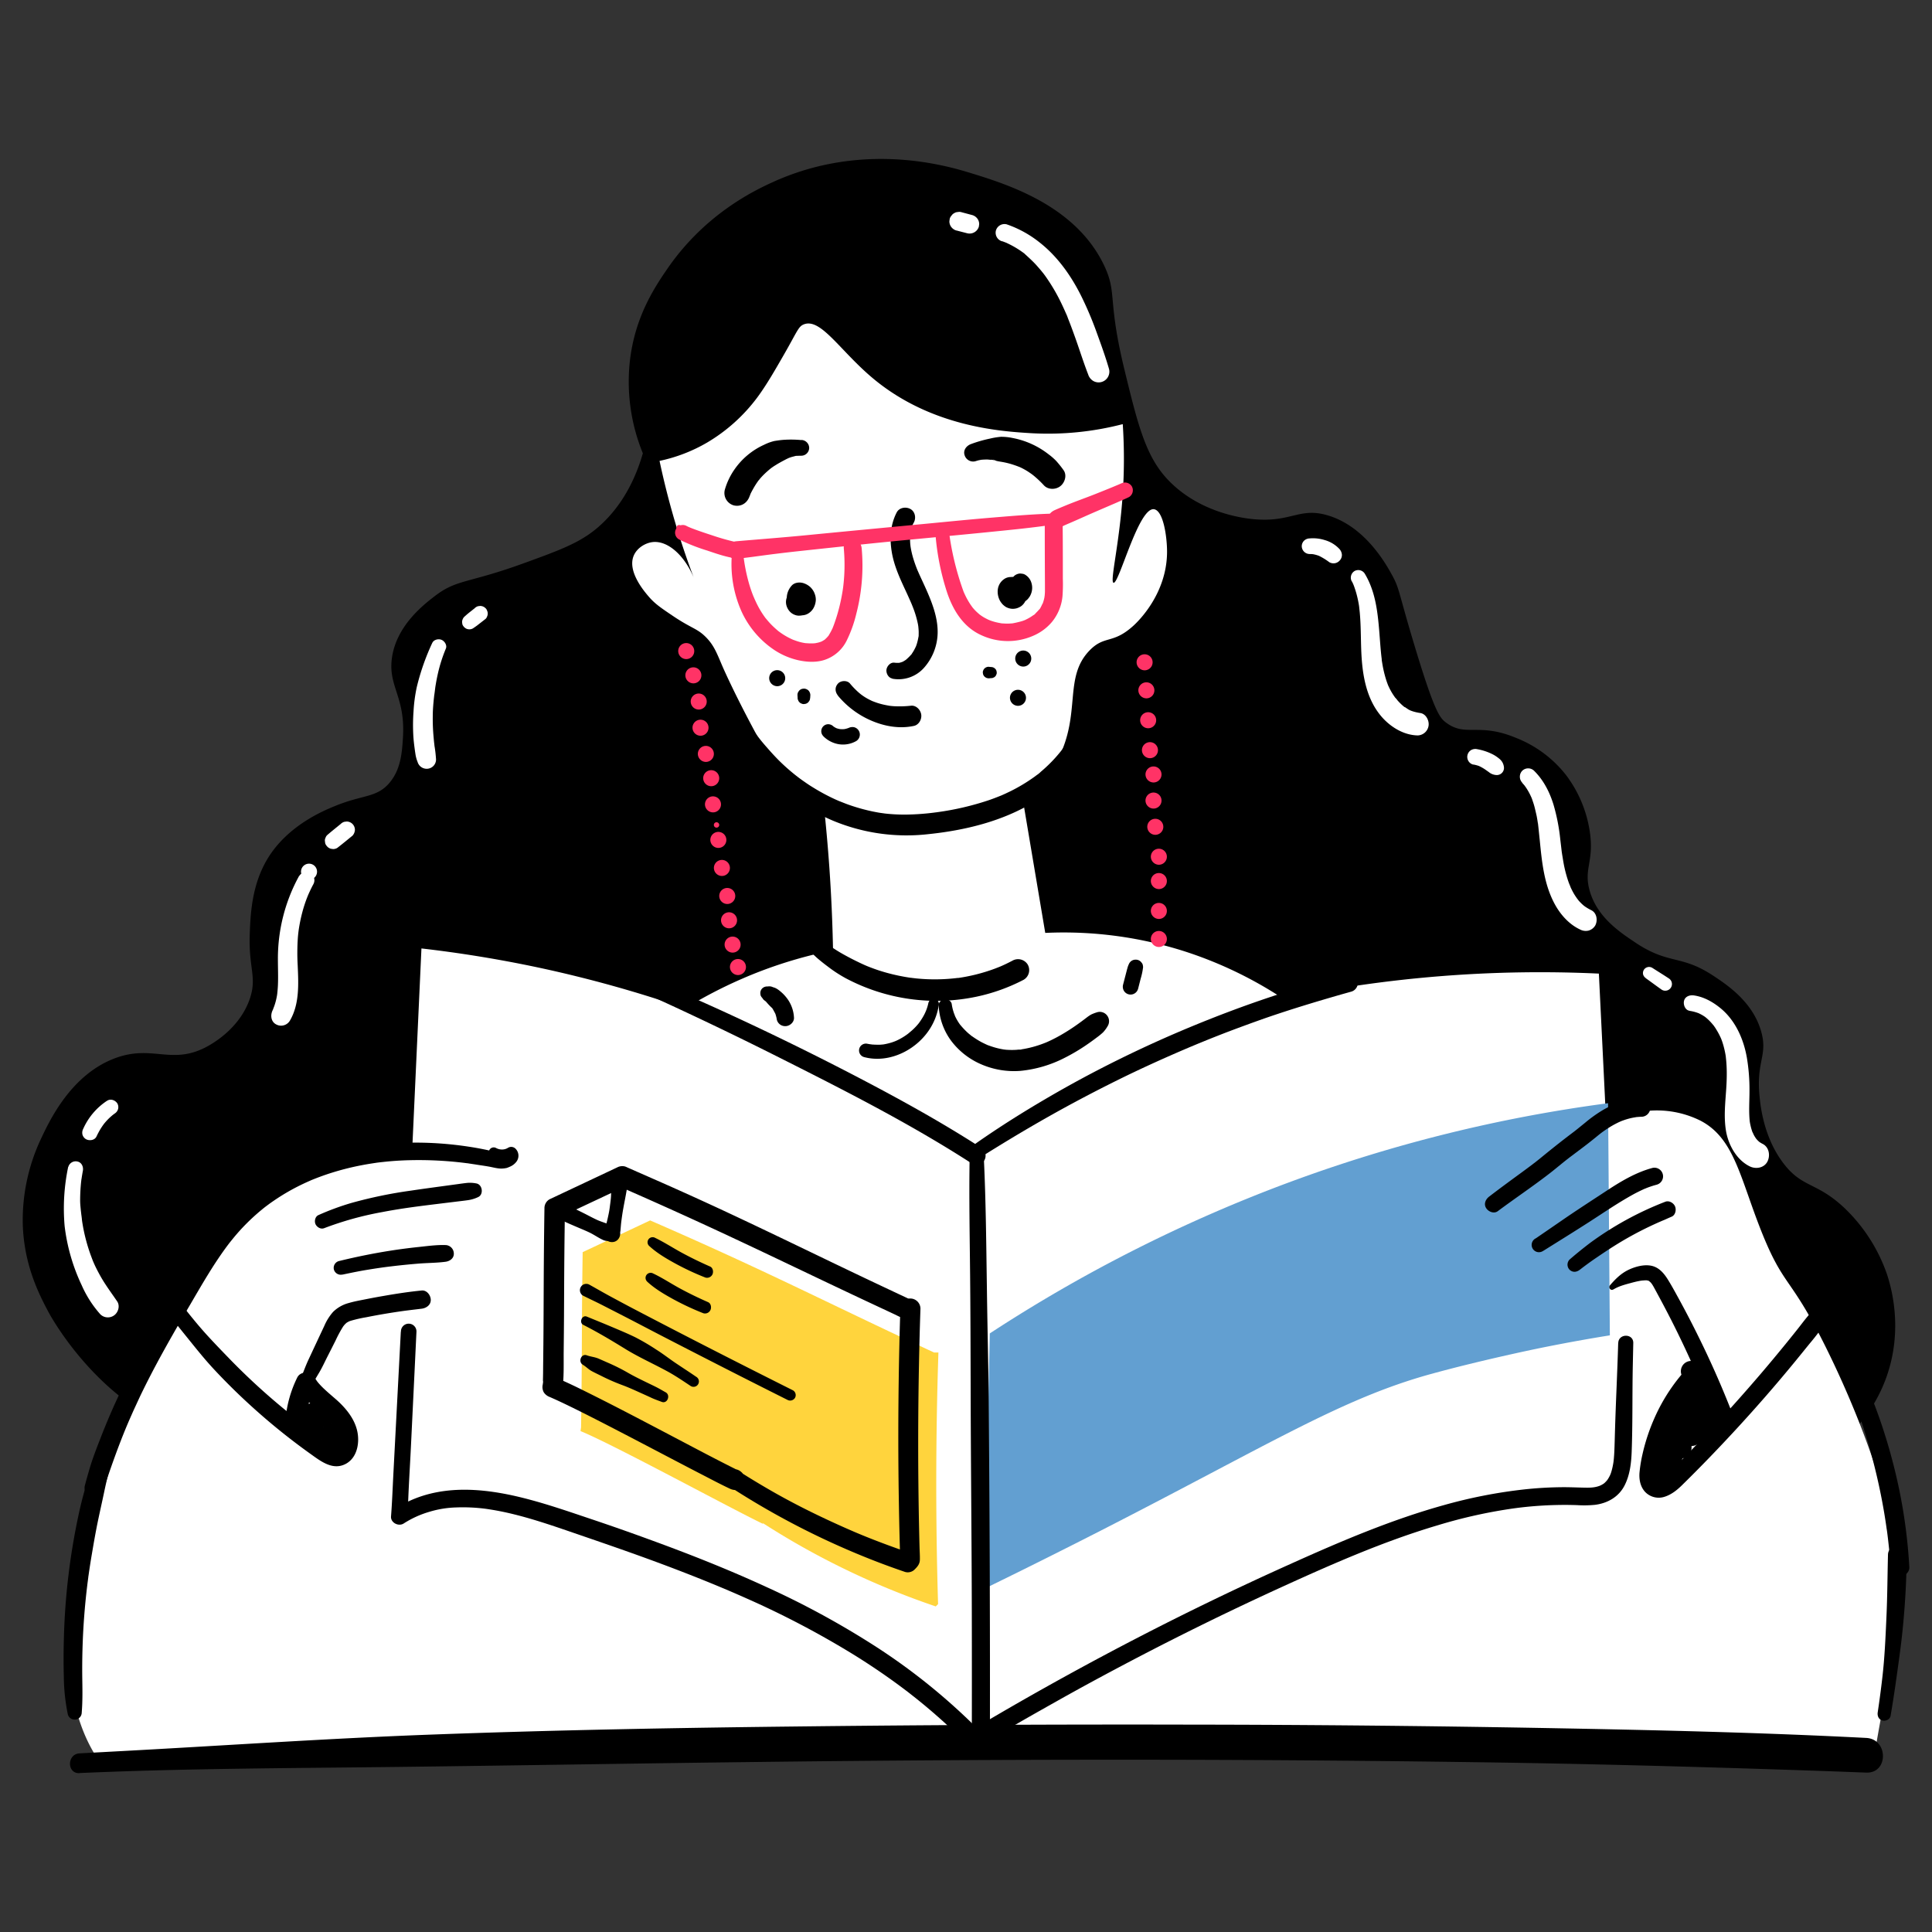
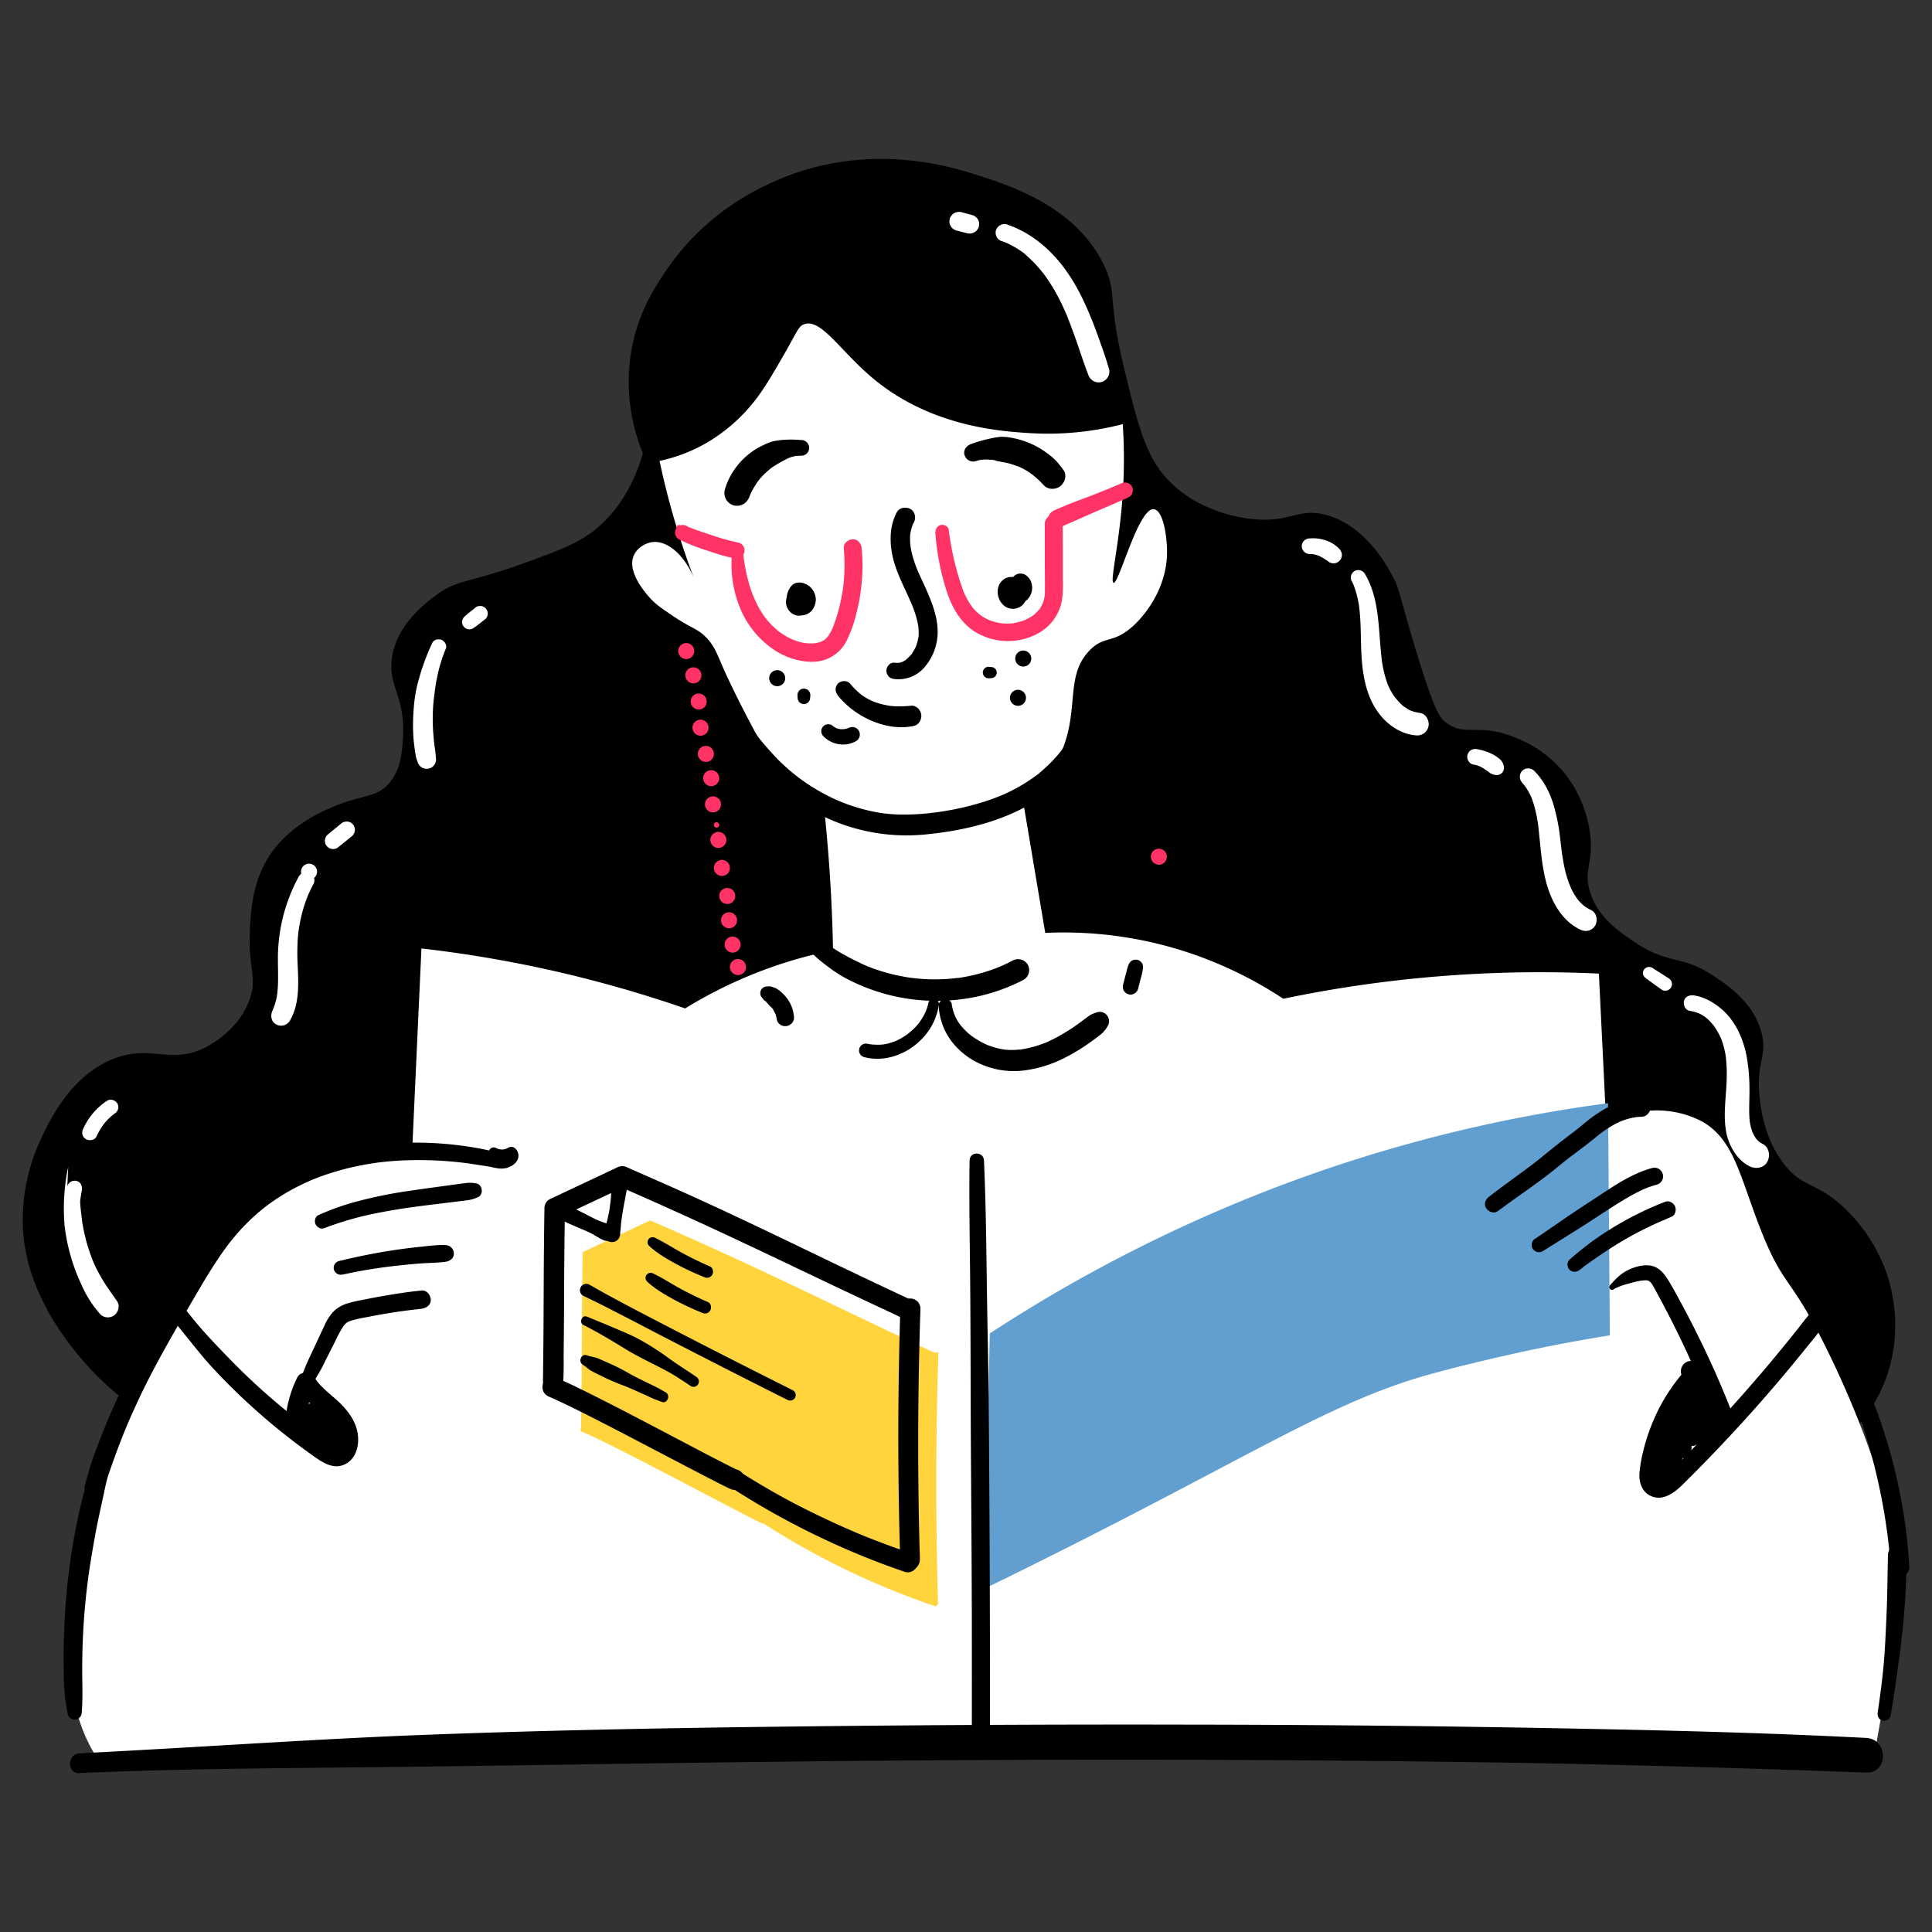
<svg xmlns="http://www.w3.org/2000/svg" id="Layer_1" data-name="Layer 1" viewBox="0 0 1080 1080">
  <rect x="0" y="0" width="1080" height="1080" fill="#333333" stroke="none" />
  <defs>
    <style>.cls-1{fill:#fff}.cls-4{fill:#f36}</style>
  </defs>
  <path d="M431.57 102c-9.89 4.54-37.71 17.72-58.8 48.66-7 10.23-17.78 26.5-20.63 50.83a105.64 105.64 0 007.22 51.91c-3.2 11.13-9.87 28.05-24.76 41.09-10 8.73-20.88 12.79-42.29 20.54-31.2 11.31-36.94 8.65-49.52 18.39-6.14 4.75-21.33 16.51-23.73 34.6-2.1 15.87 7.64 21.5 6.19 44.34-.51 8.06-1.1 17.33-7.22 24.87-7.06 8.7-14.84 6.92-29.92 13-6.56 2.63-26.67 10.71-38.17 29.19-9.21 14.81-9.88 31.46-10.31 42.18-.8 19.7 4.19 24.52 0 36.77-5.5 16-19.7 24.22-22.7 26-20.87 12-31.5-1.24-53.64 7.57-23.67 9.42-35.35 34-40.23 44.34a106.77 106.77 0 00-10.32 48.66c.85 22.52 9 38.45 14.44 48.66 0 0 16.27 30.78 46.42 51.91 56.73 39.73 199.69 20.64 264.1 14.05 146.47-15 271-4.46 323.92 0 79.46 6.71 121 15.85 209.42 15.14a1241.85 1241.85 0 00162-11.89 84.61 84.61 0 0021.67-33.52c9.14-26.28 2.68-49.34 0-57.32a93.43 93.43 0 00-23.73-36.76c-15.58-14.65-23.43-11-34-24.88-11.19-14.64-12.89-32.34-13.42-37.85-1.84-19.21 4.67-22.5 1-35.68-4.6-16.68-19.09-26.25-26.83-31.36-18.07-11.94-24.67-6-43.32-18.38-9-6-21.62-14.35-25.79-29.2-3.52-12.5 2.73-16.2 0-33.52a69.45 69.45 0 00-13.41-31.36 66.3 66.3 0 00-27.86-20.55c-21-8.73-28.09-.15-39.2-8.65-3.41-2.61-6.37-6.2-17.54-43.26-9-29.93-8.21-31.33-12.38-38.93-3.33-6.07-15-27.32-36.1-33.52-15.82-4.64-20.24 4.07-41.27 2.16-5-.45-27.79-3-45.39-19.46-14.31-13.36-18.68-30.36-26.82-63.8-9.75-40-4-42.74-11.35-58.4C601.34 114.78 563 103 542 96.55c-13.55-4.14-60.13-17.64-110.43 5.45z" />
  <path class="cls-1" d="M1048.74 975.44c8-45.08 8.19-44.65 10-57.66 3.25-23.43 8.73-25.7 1.08-57.77-4.8-20.14-15-57.1-37.13-102.73-21.89-45.15-25-36.1-38.17-69.21-11.86-29.89-15.07-51.83-34-61.64a54.69 54.69 0 00-29.91-5.4 55.48 55.48 0 00-22.7 7.57q-2.05-42.18-4.13-84.35a701.64 701.64 0 00-176.4 14.06 226.09 226.09 0 00-53.64-26 221.58 221.58 0 00-79.44-10.81q-6.19-36.76-12.38-73.54a72.57 72.57 0 0019.6-23.79c13-25.58 2.9-45.44 17.54-60.55 8.48-8.76 13-3.24 24.76-14.06 2.15-2 18.52-17.49 18.57-41.09 0-8.55-2.1-22.93-7.22-23.79-8.69-1.47-19.65 42-22.7 41.09-2.13-.66 3.31-21.59 5.16-49.75a296.62 296.62 0 000-38.93 166.54 166.54 0 01-51.34 5.06c-16.19-1-55.35-3.29-88-30.4-18.64-15.48-29.42-34.26-39-30.4-3 1.21-3.49 3.67-11 16.77-5 8.71-9.91 17.27-15 24.11a95.66 95.66 0 01-28 25.16 89.32 89.32 0 01-26.6 10.25c2.31 10.88 4.8 20.65 7.23 29.2 2.19 7.74 4.92 16.57 8.3 26.21 1.93 5.5 3.7 10.18 5.11 13.8-5.32-15.68-15.84-25-24.76-23.79-3.95.54-8.51 3.27-10.32 7.57-3.65 8.7 5.71 19.72 8.26 22.71 3.48 4.1 6.79 6.34 13.41 10.81 10.75 7.27 13.64 7 18.56 11.9 4.62 4.61 6.2 9 9.29 16.22 0 0 5.41 12.63 16.51 33.52 8.6 16.2 14.31 26.7 25.79 35.69a67.92 67.92 0 0014.44 8.65q1.82 16.71 3.09 34.6a912.32 912.32 0 012.07 46.5A248.88 248.88 0 00414 547.49a253.25 253.25 0 00-31 16.22A698.12 698.12 0 00301.59 541c-23.44-5-45.56-8.47-66-10.81l-5.16 112.46c-15-1.3-42.49-1.21-69.12 15.14C145 667.77 135.76 679.72 120 700c-18.55 23.87-29.32 44.64-40.24 66-13.55 26.45-22.76 44.75-29.88 68.06-10 32.64-24 108.57 5.86 150.81z" />
  <path d="M426.28 851.32A438.33 438.33 0 00523.1 898l1.29-1.29q-2.11-70.3.19-140.66h-2.47c-63.3-29.47-93-45.26-158.68-73.83l-37.71 17.74c-.69 45-.21 52.91-.9 97.92l-.29 2.11c18.6 7.61 84 43.26 102.12 51.92z" fill="#ffd43d" />
  <path d="M553.3 745.39l-3.09 142.74c28.32-13.81 50.89-25.24 65-32.44C710.42 807 750 781.84 799.86 768.09c27.79-7.66 58.8-14.05 58.8-14.05 17.16-3.54 31.45-6 41.26-7.57q-.51-64.89-1-129.77a822.45 822.45 0 00-178.5 44.3 839.56 839.56 0 00-167.12 84.39z" fill="#629fd1" />
  <path class="cls-1" d="M560.2 134.83c.72.25 1.44.53 2.15.81.23.08.89.29-.12-.06.36.13.71.31 1 .47 1.28.59 2.53 1.24 3.75 1.94s2.42 1.45 3.58 2.24c.53.37 1.06.74 1.58 1.12.26.19.52.38.77.58s.2.16-.27-.18l.57.52c2.11 1.94 4.23 3.84 6.17 6 .89 1 1.76 2 2.6 3l1.25 1.54c.85 1.06-.71-1 .1.13l.83 1.11a103.9 103.9 0 019.34 15.91q1.08 2.25 2.08 4.54c.13.27.25.55.37.83s.8 1.61.11.24c.4.8.7 1.69 1 2.52 1.25 3.1 2.39 6.24 3.53 9.38 2.64 7.25 4.9 14.65 7.7 21.84a6.51 6.51 0 002.77 3.6 6 6 0 008.85-6.8c-2-6.88-4.47-13.66-6.92-20.41a194.58 194.58 0 00-8.51-20.08c-5.6-11.29-13.12-22-23.07-29.88a61.43 61.43 0 00-18.68-10.34 5 5 0 00-6 3.43 5 5 0 003.44 6.06zM534.7 128.85l6 1.55a5.42 5.42 0 006.48-3.68l.19-1.41a5.18 5.18 0 00-.72-2.66 5.46 5.46 0 00-3.15-2.42l-6-1.6a4 4 0 00-2.11-.09 3.86 3.86 0 00-2 .63 3.91 3.91 0 00-1.49 1.36 4 4 0 00-1 1.8l-.19 1.41a5.33 5.33 0 00.73 2.67 5.47 5.47 0 003.16 2.44zM265.37 340l-3 2.37c-1 .8-1.93 1.62-2.88 2.47a4.53 4.53 0 00-1.19 2.88l.14 1.08a3.06 3.06 0 00.73 1.39 2.07 2.07 0 00.74.73 3 3 0 001.38.73 4 4 0 003.15-.41l1.55-1.07c.8-.55 1.56-1.18 2.32-1.77l3.09-2.4a3.14 3.14 0 00.88-1.37 3.84 3.84 0 000-3.29 3.09 3.09 0 00-.88-1.37 4.27 4.27 0 00-3-1.25l-1.14.15a4.22 4.22 0 00-1.88 1.1zM241.64 359.39A130.58 130.58 0 00233 384a87.33 87.33 0 00-1.84 13.76 105.35 105.35 0 00-.15 12.69c.12 2.63.41 5.24.76 7.84.18 1.35.37 2.71.6 4.05a19.7 19.7 0 001.07 3.61 5.3 5.3 0 005.76 3.76 5.2 5.2 0 004.55-5.15 72.38 72.38 0 00-.8-7.2 6.64 6.64 0 01-.12-.88s.13 1.06.05.4l-.18-1.55c-.12-1-.21-2.07-.3-3.1a110.43 110.43 0 01-.47-12.47c0-2.07.15-4.15.31-6.22.09-1 .19-2.07.3-3.1l.15-1.32c0-.29.07-.59.11-.88-.07.46-.09.64 0 .07.2-1.34.35-2.68.52-4 .12-1-.1.59.06-.41.09-.59.19-1.18.29-1.77.35-2.05.76-4.08 1.23-6.11a85 85 0 014.34-13.45c.79-1.9-.71-4.18-2.4-4.89s-4.31-.18-5.18 1.7zM190.47 460.59c-2.51 2.06-5.07 4.07-7.52 6.2a3.46 3.46 0 00-.95 1.47 3.38 3.38 0 00-.39 1.77l.16 1.23a3.56 3.56 0 00.82 1.56 4.35 4.35 0 002.39 1.64l1.22.17a4.52 4.52 0 002.32-.63c2.89-2.22 5.69-4.55 8.52-6.85a5.14 5.14 0 001.36-3.28 4.73 4.73 0 00-1.36-3.28 4.68 4.68 0 00-3.28-1.36l-1.24.16a4.65 4.65 0 00-2.05 1.2zM172.74 491.76a4.48 4.48 0 10-4.47-4.48 4.53 4.53 0 004.47 4.48z" />
-   <path class="cls-1" d="M167.21 489.64a95.84 95.84 0 00-11.86 46.48c0 5 .23 9.94 0 14.9-.07 1.35-.18 2.69-.32 4 0 .28-.07.56-.1.84-.14 1.31.18-1.06 0 .14-.12.68-.24 1.36-.38 2a34.07 34.07 0 01-1.09 4c-.2.59-.43 1.17-.66 1.75a5.68 5.68 0 01-.39 1l.26-.59-.35.77c-1.23 2.66-.84 6.18 2 7.69a5.73 5.73 0 007.69-2c5.49-9.31 4.85-20.66 4.4-31a123.32 123.32 0 01.09-15.38c.09-1.19.22-2.37.36-3.56.11-1 0-.17 0 0l.12-.89a79 79 0 01.36-2.22q.66-3.87 1.67-7.66a75.15 75.15 0 012.7-8.26l.33-.83s.57-1.33.22-.54c.3-.68.6-1.36.91-2 .62-1.35 1.28-2.67 2-4a4.57 4.57 0 00-7.89-4.61zM59.92 615.28A36.62 36.62 0 0046.53 631a4.68 4.68 0 00-.43 3.28 4.33 4.33 0 002 2.55c1.89 1 4.83.63 5.84-1.53a45.25 45.25 0 012.16-4.07c.4-.65.82-1.29 1.25-1.92.22-.32.45-.62.67-.93.43-.58-.5.63-.18.22l.36-.45a33.22 33.22 0 013-3.26c.55-.52 1.12-1 1.7-1.5l.44-.35c.55-.45-.63.46-.22.16l1-.73A4.41 4.41 0 0066 620a4.23 4.23 0 00-.41-3.19c-1.16-1.79-3.75-2.78-5.68-1.49zM38.13 652.23a113 113 0 00-2 33.16 106.64 106.64 0 009.53 33.05 61.77 61.77 0 0010.44 16.28 6 6 0 007.85.46c2.21-1.71 3.22-5.23 1.54-7.71-2.89-4.26-6-8.4-8.62-12.84q-2-3.43-3.71-7c-.28-.6-.55-1.21-.82-1.81-.13-.29-.32-1 .09.23-.08-.25-.21-.5-.31-.74-.53-1.3-1-2.61-1.5-3.94a98.67 98.67 0 01-4.11-15.11c-.23-1.25-.44-2.5-.63-3.76 0-.27-.08-.53-.11-.8.14 1.33 0 0 0-.26-.11-1-.23-1.95-.37-2.92-.18-1.29.08.73 0-.09l-.12-1c-.07-.61-.14-1.21-.19-1.81-.14-1.41-.27-2.82-.29-4.23a99.894 99.894 0 01.56-10.85l.12-1c0-.2.05-.4.08-.6-.06.41-.07.46 0 .14.23-1.53.47-3 .76-4.57.42-2.16-.6-4.66-2.94-5.19a4.27 4.27 0 00-5.19 3zM732.05 309.71a18.81 18.81 0 012.6.16l-1.19-.16a19.38 19.38 0 014.59 1.3l-1.13-.48a34.9 34.9 0 016.16 3.74 4.7 4.7 0 003.61.47 4.85 4.85 0 002.44-1.68 4.43 4.43 0 001-2.84 5.25 5.25 0 00-1.37-3.31 17.85 17.85 0 00-8.21-5 21.85 21.85 0 00-8.5-.93 4.65 4.65 0 00-3.08 1.28 4.39 4.39 0 00-1.28 3.08 4.44 4.44 0 004.36 4.36zM755.73 325a23.3 23.3 0 011.55 3.73 49.48 49.48 0 011.45 5c.38 1.55.68 3.11.94 4.69.05.36.1.72.16 1.08.14.85-.13-1.15 0 .24.11.94.21 1.89.3 2.83.62 6.75.55 13.54.79 20.32.48 13.61 2.53 28.09 12.1 38.54 5 5.39 11.89 9.45 19.33 9.68a6.34 6.34 0 006.24-5.51c.38-2.82-1.42-6.48-4.55-7a30.41 30.41 0 01-3.79-.81c-.57-.16-1.12-.37-1.67-.56-1.24-.43 1.43.67.24.1l-1-.46c-1.16-.6-2.18-1.51-3.32-2.09 1.16.58.85.69.44.34l-.84-.7c-.55-.49-1.08-1-1.59-1.51s-.85-.9-1.26-1.35a11.4 11.4 0 00-1.45-1.7c.09.06.92 1.24.3.38-.22-.31-.44-.61-.65-.92-.43-.61-.85-1.25-1.24-1.89a37.41 37.41 0 01-1.86-3.48l-.39-.85c-.57-1.24.56 1.46 0 0-.33-.85-.64-1.7-.93-2.56a65.18 65.18 0 01-2.32-9.65c-.12-.74-.27-1.5-.34-2.25.14 1.47 0-.07 0-.31s-.08-.61-.11-.91c-.21-1.82-.38-3.65-.54-5.48-.56-6.77-.92-13.54-1.92-20.27-1.07-7.32-3-14.52-6.85-20.92a4.28 4.28 0 00-5.78-1.52 4.34 4.34 0 00-1.51 5.78zM823.58 427.37a18.39 18.39 0 013.79 1.06l-1.07-.43a23.63 23.63 0 014.38 2.48c.68.48 1.37.95 2 1.44a7.22 7.22 0 004.06 1.34 4 4 0 004-4 7 7 0 00-1-3.31 7.74 7.74 0 00-2-2.11 18.82 18.82 0 00-4-2.5 30.93 30.93 0 00-7.89-2.53 4.81 4.81 0 00-3.43.45 4.45 4.45 0 00-1.6 6.09 4.37 4.37 0 002.66 2.05zM850.82 437.51c.51.55 1 1.12 1.48 1.69.79 1-.55-.81.15.22.21.3.43.59.64.9a34.38 34.38 0 012.3 4l.39.84c.1.22.67 1.34.09.18a16.85 16.85 0 01.8 2.08c.53 1.48 1 3 1.36 4.52s.68 2.87 1 4.32c.14.77.28 1.54.4 2.31l.18 1.16c0 .26.07.52.11.78-.11-.81-.12-.91 0-.3.38 3.12.66 6.25 1 9.38 1.22 12.28 2.4 24.77 8.4 35.82 3.18 5.87 8 11.3 14.11 14.16a6.73 6.73 0 004.8.63 6.36 6.36 0 003.73-2.87c1.48-2.8.89-7-2.24-8.53a28.52 28.52 0 01-3.43-2l-.8-.57c-1-.71 1.17 1 .24.17-.49-.42-1-.84-1.46-1.3s-.92-.92-1.36-1.4-1.64-2.23-.51-.53c-.74-1.12-1.54-2.18-2.23-3.34s-1.32-2.39-1.9-3.63c-.22-.49-.77-2.28-.22-.47-.24-.78-.61-1.54-.89-2.3a69.68 69.68 0 01-2.37-8.27c-.63-2.8-1-5.63-1.51-8.46.33 2 0-.13-.06-.54l-.27-2.31c-.18-1.56-.36-3.11-.55-4.67a108.52 108.52 0 00-3.81-19.49c-2.18-7-5.57-13.65-10.82-18.82a4.74 4.74 0 00-6.63 0 4.79 4.79 0 000 6.63zM920.11 546.9c3 2.13 5.9 4.32 8.9 6.41a3.74 3.74 0 002.87.37 3.72 3.72 0 00.89-6.81c-3-2-6.14-3.91-9.2-5.88a3.45 3.45 0 00-4.68 1.22 3.49 3.49 0 00-.35 2.64 3.94 3.94 0 001.57 2zM944.54 565.08a22.51 22.51 0 014.12 1c.33.11.66.24 1 .37-1-.4.05 0 .22.11.64.31 1.27.64 1.88 1a20.31 20.31 0 011.78 1.18c-.89-.67.06.07.19.18s.55.47.81.71a30.17 30.17 0 013 3.17c.14.16 1 1.1.16.16.23.28.44.6.65.89.36.51.7 1 1 1.54a37.27 37.27 0 012.32 4.25c.14.29.26.57.39.86.33.72-.46-1.21 0-.06.26.72.54 1.43.78 2.16a46.84 46.84 0 011.38 5.2c.19.88.35 1.76.49 2.65 0 .27.33 1.78 0 .25.08.43.11.89.16 1.33.19 1.79.3 3.59.36 5.39.11 3.63 0 7.27-.24 10.9-.51 7.92-1.46 15.76-.18 23.66s5.84 16.31 13.25 20c3.38 1.7 8 1 9.91-2.6 1.74-3.3 1-8.09-2.6-9.91a21.2 21.2 0 01-2.19-1.32c-1.12-.75 1.29 1.17.32.23-.26-.26-.55-.5-.81-.75s-.66-.72-1-1.09c-.85-.92 1 1.4.2.28-.47-.67-.92-1.35-1.32-2.06s-.7-1.5-1.1-2.22c1 1.75.35.83.14.27s-.29-.85-.43-1.27a35.68 35.68 0 01-1.21-5.7l.25 1.86c-.76-6-.24-12-.25-18.06a107.14 107.14 0 00-1.45-18.33c-1.8-10.37-6.36-20.79-14.62-27.62-4.32-3.56-9.43-6.47-15.05-7.25-2.3-.31-4.9.56-5.48 3.11-.48 2.11.65 5.12 3.11 5.48z" />
+   <path class="cls-1" d="M167.21 489.64a95.84 95.84 0 00-11.86 46.48c0 5 .23 9.94 0 14.9-.07 1.35-.18 2.69-.32 4 0 .28-.07.56-.1.84-.14 1.31.18-1.06 0 .14-.12.68-.24 1.36-.38 2a34.07 34.07 0 01-1.09 4c-.2.59-.43 1.17-.66 1.75a5.68 5.68 0 01-.39 1l.26-.59-.35.77c-1.23 2.66-.84 6.18 2 7.69a5.73 5.73 0 007.69-2c5.49-9.31 4.85-20.66 4.4-31a123.32 123.32 0 01.09-15.38c.09-1.19.22-2.37.36-3.56.11-1 0-.17 0 0l.12-.89a79 79 0 01.36-2.22q.66-3.87 1.67-7.66a75.15 75.15 0 012.7-8.26l.33-.83s.57-1.33.22-.54c.3-.68.6-1.36.91-2 .62-1.35 1.28-2.67 2-4a4.57 4.57 0 00-7.89-4.61zM59.92 615.28A36.62 36.62 0 0046.53 631a4.68 4.68 0 00-.43 3.28 4.33 4.33 0 002 2.55c1.89 1 4.83.63 5.84-1.53a45.25 45.25 0 012.16-4.07c.4-.65.82-1.29 1.25-1.92.22-.32.45-.62.67-.93.43-.58-.5.63-.18.22l.36-.45a33.22 33.22 0 013-3.26c.55-.52 1.12-1 1.7-1.5l.44-.35c.55-.45-.63.46-.22.16l1-.73A4.41 4.41 0 0066 620a4.23 4.23 0 00-.41-3.19c-1.16-1.79-3.75-2.78-5.68-1.49zM38.13 652.23a113 113 0 00-2 33.16 106.64 106.64 0 009.53 33.05 61.77 61.77 0 0010.44 16.28 6 6 0 007.85.46c2.21-1.71 3.22-5.23 1.54-7.71-2.89-4.26-6-8.4-8.62-12.84q-2-3.43-3.71-7c-.28-.6-.55-1.21-.82-1.81-.13-.29-.32-1 .09.23-.08-.25-.21-.5-.31-.74-.53-1.3-1-2.61-1.5-3.94a98.67 98.67 0 01-4.11-15.11c-.23-1.25-.44-2.5-.63-3.76 0-.27-.08-.53-.11-.8.14 1.33 0 0 0-.26-.11-1-.23-1.95-.37-2.92-.18-1.29.08.73 0-.09l-.12-1c-.07-.61-.14-1.21-.19-1.81-.14-1.41-.27-2.82-.29-4.23l.12-1c0-.2.05-.4.08-.6-.06.41-.07.46 0 .14.23-1.53.47-3 .76-4.57.42-2.16-.6-4.66-2.94-5.19a4.27 4.27 0 00-5.19 3zM732.05 309.71a18.81 18.81 0 012.6.16l-1.19-.16a19.38 19.38 0 014.59 1.3l-1.13-.48a34.9 34.9 0 016.16 3.74 4.7 4.7 0 003.61.47 4.85 4.85 0 002.44-1.68 4.43 4.43 0 001-2.84 5.25 5.25 0 00-1.37-3.31 17.85 17.85 0 00-8.21-5 21.85 21.85 0 00-8.5-.93 4.65 4.65 0 00-3.08 1.28 4.39 4.39 0 00-1.28 3.08 4.44 4.44 0 004.36 4.36zM755.73 325a23.3 23.3 0 011.55 3.73 49.48 49.48 0 011.45 5c.38 1.55.68 3.11.94 4.69.05.36.1.72.16 1.08.14.85-.13-1.15 0 .24.11.94.21 1.89.3 2.83.62 6.75.55 13.54.79 20.32.48 13.61 2.53 28.09 12.1 38.54 5 5.39 11.89 9.45 19.33 9.68a6.34 6.34 0 006.24-5.51c.38-2.82-1.42-6.48-4.55-7a30.41 30.41 0 01-3.79-.81c-.57-.16-1.12-.37-1.67-.56-1.24-.43 1.43.67.24.1l-1-.46c-1.16-.6-2.18-1.51-3.32-2.09 1.16.58.85.69.44.34l-.84-.7c-.55-.49-1.08-1-1.59-1.51s-.85-.9-1.26-1.35a11.4 11.4 0 00-1.45-1.7c.09.06.92 1.24.3.38-.22-.31-.44-.61-.65-.92-.43-.61-.85-1.25-1.24-1.89a37.41 37.41 0 01-1.86-3.48l-.39-.85c-.57-1.24.56 1.46 0 0-.33-.85-.64-1.7-.93-2.56a65.18 65.18 0 01-2.32-9.65c-.12-.74-.27-1.5-.34-2.25.14 1.47 0-.07 0-.31s-.08-.61-.11-.91c-.21-1.82-.38-3.65-.54-5.48-.56-6.77-.92-13.54-1.92-20.27-1.07-7.32-3-14.52-6.85-20.92a4.28 4.28 0 00-5.78-1.52 4.34 4.34 0 00-1.51 5.78zM823.58 427.37a18.39 18.39 0 013.79 1.06l-1.07-.43a23.63 23.63 0 014.38 2.48c.68.48 1.37.95 2 1.44a7.22 7.22 0 004.06 1.34 4 4 0 004-4 7 7 0 00-1-3.31 7.74 7.74 0 00-2-2.11 18.82 18.82 0 00-4-2.5 30.93 30.93 0 00-7.89-2.53 4.81 4.81 0 00-3.43.45 4.45 4.45 0 00-1.6 6.09 4.37 4.37 0 002.66 2.05zM850.82 437.51c.51.55 1 1.12 1.48 1.69.79 1-.55-.81.15.22.21.3.43.59.64.9a34.38 34.38 0 012.3 4l.39.84c.1.22.67 1.34.09.18a16.85 16.85 0 01.8 2.08c.53 1.48 1 3 1.36 4.52s.68 2.87 1 4.32c.14.77.28 1.54.4 2.31l.18 1.16c0 .26.07.52.11.78-.11-.81-.12-.91 0-.3.38 3.12.66 6.25 1 9.38 1.22 12.28 2.4 24.77 8.4 35.82 3.18 5.87 8 11.3 14.11 14.16a6.73 6.73 0 004.8.63 6.36 6.36 0 003.73-2.87c1.48-2.8.89-7-2.24-8.53a28.52 28.52 0 01-3.43-2l-.8-.57c-1-.71 1.17 1 .24.17-.49-.42-1-.84-1.46-1.3s-.92-.92-1.36-1.4-1.64-2.23-.51-.53c-.74-1.12-1.54-2.18-2.23-3.34s-1.32-2.39-1.9-3.63c-.22-.49-.77-2.28-.22-.47-.24-.78-.61-1.54-.89-2.3a69.68 69.68 0 01-2.37-8.27c-.63-2.8-1-5.63-1.51-8.46.33 2 0-.13-.06-.54l-.27-2.31c-.18-1.56-.36-3.11-.55-4.67a108.52 108.52 0 00-3.81-19.49c-2.18-7-5.57-13.65-10.82-18.82a4.74 4.74 0 00-6.63 0 4.79 4.79 0 000 6.63zM920.11 546.9c3 2.13 5.9 4.32 8.9 6.41a3.74 3.74 0 002.87.37 3.72 3.72 0 00.89-6.81c-3-2-6.14-3.91-9.2-5.88a3.45 3.45 0 00-4.68 1.22 3.49 3.49 0 00-.35 2.64 3.94 3.94 0 001.57 2zM944.54 565.08a22.51 22.51 0 014.12 1c.33.11.66.24 1 .37-1-.4.05 0 .22.11.64.31 1.27.64 1.88 1a20.31 20.31 0 011.78 1.18c-.89-.67.06.07.19.18s.55.47.81.71a30.17 30.17 0 013 3.17c.14.16 1 1.1.16.16.23.28.44.6.65.89.36.51.7 1 1 1.54a37.27 37.27 0 012.32 4.25c.14.29.26.57.39.86.33.72-.46-1.21 0-.06.26.72.54 1.43.78 2.16a46.84 46.84 0 011.38 5.2c.19.88.35 1.76.49 2.65 0 .27.33 1.78 0 .25.08.43.11.89.16 1.33.19 1.79.3 3.59.36 5.39.11 3.63 0 7.27-.24 10.9-.51 7.92-1.46 15.76-.18 23.66s5.84 16.31 13.25 20c3.38 1.7 8 1 9.91-2.6 1.74-3.3 1-8.09-2.6-9.91a21.2 21.2 0 01-2.19-1.32c-1.12-.75 1.29 1.17.32.23-.26-.26-.55-.5-.81-.75s-.66-.72-1-1.09c-.85-.92 1 1.4.2.28-.47-.67-.92-1.35-1.32-2.06s-.7-1.5-1.1-2.22c1 1.75.35.83.14.27s-.29-.85-.43-1.27a35.68 35.68 0 01-1.21-5.7l.25 1.86c-.76-6-.24-12-.25-18.06a107.14 107.14 0 00-1.45-18.33c-1.8-10.37-6.36-20.79-14.62-27.62-4.32-3.56-9.43-6.47-15.05-7.25-2.3-.31-4.9.56-5.48 3.11-.48 2.11.65 5.12 3.11 5.48z" />
  <path d="M447.92 246a62.39 62.39 0 00-9.27-.17c-1.91.11-3.81.38-5.7.68a25.53 25.53 0 00-5.73 2.08 40.28 40.28 0 00-16.7 13.92 38.09 38.09 0 00-5.33 11.22 7.21 7.21 0 005 8.79c4 .92 7.42-1.22 8.79-5 .17-.46.38-.91.53-1.38-.73 2.22-.24.59 0 0q.63-1.32 1.35-2.58a43.31 43.31 0 013.12-4.91c.34-.46 1.55-1.71 0 0 .33-.36.61-.76.92-1.12.55-.64 1.12-1.26 1.72-1.87a53.36 53.36 0 014.26-3.83c1.4-1.15-.95.67 0 0 .39-.29.77-.57 1.17-.84.78-.54 1.58-1 2.41-1.53 1.51-.89 3.06-1.73 4.61-2.54.4-.21.81-.42 1.23-.61l.62-.29-.33.14a17.58 17.58 0 012.66-.89l1.35-.36.67-.15q-.94.12-.15.06c.94 0 1.87-.08 2.82-.07a4.44 4.44 0 004.4-4.4 4.52 4.52 0 00-4.4-4.41zM545.23 257.83c.69-.21 1.38-.41 2.08-.58a5.74 5.74 0 001.05-.23l-.65.09.7-.08a32.41 32.41 0 014.06-.14 7.7 7.7 0 002 .1l-.73-.1.51.08 1 .18.51.11c.51.12.24 0-.78-.41.78.17 1.49.67 2.28.85 1.2.28 2.39.44 3.61.6l-1.88-.25a43 43 0 017.67 1.82c.56.19 1.13.38 1.7.59l1 .38c.28.11 1.34.55.13 0s-.16-.06.12.06l1 .46c.6.29 1.19.59 1.77.91 1.11.6 2.2 1.26 3.25 2 .55.37 1.1.75 1.63 1.15 1 .76-.34-.11-.47-.37a4.79 4.79 0 00.85.68 56.61 56.61 0 015.86 5.52c2.34 2.59 6.58 2.57 9.2.54s3.85-6.19 1.81-9a56.42 56.42 0 00-4.11-5.14 33 33 0 00-4.28-3.72 46.68 46.68 0 00-20.12-9.1 30.34 30.34 0 00-6.51-.65 40.57 40.57 0 00-6.08 1 72.25 72.25 0 00-10.76 3.11c-2.41.92-4.33 3.38-3.45 6.09a5 5 0 006.08 3.45zM567.87 330.38l.07.05-1.06-.82a2.74 2.74 0 01.45.45l-.82-1.07a3.46 3.46 0 01.36.62l-.53-1.26a3.38 3.38 0 01.24.88l-.19-1.4a4.27 4.27 0 010 1.13l.19-1.41a5.27 5.27 0 01-.3 1.1l.53-1.27a4 4 0 01-.51.88l.83-1.07a3.08 3.08 0 01-.58.56l1.08-.83a3.5 3.5 0 01-.53.31l1.27-.54a3.28 3.28 0 01-.61.18l1.42-.19h-.09l2.69.72a4.86 4.86 0 01-.78-.49l1.08.84a7.16 7.16 0 01-1-1l.84 1.08a6.52 6.52 0 01-.75-1.27l.54 1.28a6.41 6.41 0 01-.41-1.42l-5.18 6.79h.25l-1.43-.19a3.1 3.1 0 01.6.15l-1.29-.54a3 3 0 01.58.34l-1.09-.84a3.17 3.17 0 01.48.49l-.84-1.09a4.15 4.15 0 01.47.82l-.54-1.29a5.07 5.07 0 01.32 1.2l-.2-1.43a4.94 4.94 0 010 1.33l.2-1.43a4.3 4.3 0 01-.27 1l.54-1.29a3.2 3.2 0 01-.42.74l.85-1.1a2.73 2.73 0 01-.48.48l1.1-.85a2.78 2.78 0 01-.53.3l1.3-.54a2.86 2.86 0 01-.64.16l1.45-.19a2.83 2.83 0 01-.65 0l1.45.2a2.31 2.31 0 01-.53-.15l1.3.55a2.77 2.77 0 01-.6-.35l1.1.86a3.82 3.82 0 01-.63-.64l.86 1.11a4.63 4.63 0 01-.56-1l.55 1.31a6.21 6.21 0 01-.35-1.26l.2 1.45a4.82 4.82 0 010-1.2l-.2 1.46a4.29 4.29 0 01.23-.87l-.55 1.31a3 3 0 01.36-.62l-.86 1.11a2.4 2.4 0 01.45-.45l-1.11.86a2.62 2.62 0 01.51-.3l-2.78.75a2.41 2.41 0 01.6 0l-1.47-.19a3.16 3.16 0 01.68.21l-1.31-.55a2.78 2.78 0 01.53.3l-1.1-.85a3.2 3.2 0 01.52.52l-.84-1.09a2.78 2.78 0 01.3.53l-.54-1.27a2.54 2.54 0 01.16.6l-.19-1.41v.13a5.58 5.58 0 001.55 3.73 5.28 5.28 0 007.45 0l.83-1.07a5.28 5.28 0 00.72-2.66 3.23 3.23 0 000-.44 11.12 11.12 0 00-.24-1.72 7 7 0 00-.38-1 6.81 6.81 0 00-.47-1 8 8 0 00-4.29-3.44l-.4-.11a10.47 10.47 0 00-1.76-.23 6.58 6.58 0 00-3.33.88 9 9 0 00-1.48 1.12 8.34 8.34 0 00-1.26 1.54 2.43 2.43 0 00-.26.44 9.46 9.46 0 00-.74 1.8 11.51 11.51 0 00-.3 1.94v.63a10.81 10.81 0 001.34 5c.1.18.21.34.32.5a12.52 12.52 0 001.2 1.52 11.71 11.71 0 001.44 1.17 3.15 3.15 0 00.5.3 8.06 8.06 0 003.7.94 9.32 9.32 0 001.9-.24 8.39 8.39 0 001.8-.7 6.33 6.33 0 001.9-1.4 7.73 7.73 0 001.39-2 9.55 9.55 0 00.92-3 7.93 7.93 0 00.12-1.88 11.09 11.09 0 00-.47-2.66 10.23 10.23 0 00-1.91-3.35 4.38 4.38 0 00-.41-.45 8.83 8.83 0 00-1.55-1.16 8.28 8.28 0 00-3.8-1 5.17 5.17 0 00-4.21 2.11 4 4 0 00-1 1.83 5.3 5.3 0 000 2.85 11.09 11.09 0 001.06 2.88 10.46 10.46 0 001.82 2.51 6.87 6.87 0 00.63.58 13.59 13.59 0 001.74 1.27 6.65 6.65 0 001.5.66 6.34 6.34 0 003 0 7.8 7.8 0 001.79-.69 3.53 3.53 0 00.5-.28 9.83 9.83 0 001.48-1.18 11.56 11.56 0 001.14-1.47 3.61 3.61 0 00.35-.6 9.37 9.37 0 000-8.8 9.63 9.63 0 00-1.18-1.59 8.84 8.84 0 00-1.55-1.25 4 4 0 00-2-.63 4.06 4.06 0 00-2.1.1 5.28 5.28 0 00-3.69 6.48l.54 1.26a5.22 5.22 0 001.89 1.9zM447.9 337.87a2.46 2.46 0 01.53.15l-1.21-.52a2.3 2.3 0 01.37.23l-1-.8a1.7 1.7 0 01.3.3l-.8-1a2.67 2.67 0 01.25.43l-.52-1.22a2.7 2.7 0 01.18.69l-.18-1.36a3.58 3.58 0 010 1l.19-1.35a5 5 0 01-.32 1.13l.51-1.22a4.24 4.24 0 01-.54 1l.79-1a3.24 3.24 0 01-.58.59l1-.79a3 3 0 01-.52.3l1.22-.51a2 2 0 01-.58.15l1.36-.18a1.93 1.93 0 01-.48 0l1.35.18a2.91 2.91 0 01-.7-.19l1.22.52a3.54 3.54 0 01-.73-.42l1 .79a3.54 3.54 0 01-.58-.58l.79 1a4 4 0 01-.55-1l.51 1.22a5.81 5.81 0 01-.35-1.3l.18 1.36a6.67 6.67 0 010-1.67l-.18 1.35a6.13 6.13 0 01.38-1.44l-.51 1.22a4.68 4.68 0 01.63-1.11l-.8 1a3.52 3.52 0 01.36-.41l-3.6 1.49a3.24 3.24 0 01.88 0l-1.35-.19a4.54 4.54 0 011 .26l-1.22-.51a4.49 4.49 0 011 .57l-1-.8a5.11 5.11 0 01.8.81l-.8-1a5.46 5.46 0 01.58 1l-.52-1.22a4.43 4.43 0 01.27 1l-.18-1.36a4.13 4.13 0 010 .93l.19-1.35a4.83 4.83 0 01-.31 1.11l.52-1.22a5.36 5.36 0 01-.53.89l.8-1a5.23 5.23 0 01-.88.88l1-.8a4 4 0 01-.87.51l1.21-.51a4 4 0 01-.95.27l1.35-.18a4.31 4.31 0 01-.88 0l1.35.18a2.75 2.75 0 01-.47-.13l1.22.51a2.22 2.22 0 01-.42-.25l1 .8a2.9 2.9 0 01-.49-.5l.8 1a4.07 4.07 0 01-.31-.53l.51 1.22a3.18 3.18 0 01-.21-.79l.18 1.35a2.5 2.5 0 010-.61l-.19 1.36a2.72 2.72 0 01.13-.49l-.51 1.22a2.26 2.26 0 01.3-.52l-.8 1a2.24 2.24 0 01.34-.35l-1 .8a2.59 2.59 0 01.58-.34l-1.22.52a2.5 2.5 0 01.65-.17l-1.35.18a2.72 2.72 0 01.57 0l-1.36-.18a2.83 2.83 0 01.65.17l-1.22-.51a1.69 1.69 0 01.41.24l-1-.8.16.13a5.41 5.41 0 003.59 1.49 5.21 5.21 0 003.6-1.49 5.14 5.14 0 001.49-3.6 5.29 5.29 0 00-1.49-3.6 7.37 7.37 0 00-3.07-1.81 7.68 7.68 0 00-3.66-.08 7.28 7.28 0 00-5.44 9.36 8.32 8.32 0 001.83 3.13 7.27 7.27 0 003 1.9 6 6 0 002.49.34 8.4 8.4 0 002.54-.48 11.35 11.35 0 001.72-.77 13.48 13.48 0 001.49-1.12 9.91 9.91 0 001.66-1.94 8.82 8.82 0 001.48-4.95 8.92 8.92 0 00-1.5-4.94 10.1 10.1 0 00-1.58-1.87 10.44 10.44 0 00-3.31-1.95c-2.25-.87-5.36-.61-7 1.26a10.81 10.81 0 00-2.28 4 10.48 10.48 0 00-.45 3.48 14.43 14.43 0 00.3 2.26 10.79 10.79 0 00.82 2.2 7.25 7.25 0 001.92 2.54 9 9 0 003 1.72 7.17 7.17 0 002.2.39 7 7 0 003.94-1.13 8.35 8.35 0 002.92-3.21 10.32 10.32 0 001.14-4.33 9.3 9.3 0 00-.25-2.16 6.27 6.27 0 00-.82-2 6.53 6.53 0 00-4.32-3.1 3.8 3.8 0 00-2-.1 4 4 0 00-1.89.61 5.24 5.24 0 00-2.34 3 5.16 5.16 0 00.52 3.92l.79 1a5.06 5.06 0 002.25 1.3zM468.37 388.84a49.65 49.65 0 0018.07 13.72c7.64 3.4 16.14 5 24.42 3.23 2.8-.59 4.47-3.65 4.12-6.3s-2.8-5.26-5.64-5a57.49 57.49 0 01-10.16.25l-1.31-.13c-1.48-.17 1 .17-.18 0-.81-.14-1.62-.28-2.42-.44a40 40 0 01-4.95-1.28c-.84-.28-1.66-.59-2.49-.91-1-.37.87.41-.19-.07l-1-.48a30 30 0 01-4.61-2.71l-.93-.68c.89.66 0 0-.23-.2-.7-.57-1.37-1.16-2-1.77a41.87 41.87 0 01-3.7-3.95c-1.59-1.93-5.1-1.77-6.73 0-1.89 2.06-1.67 4.66 0 6.73zM498.74 379.38a19.07 19.07 0 0017.91-6.22 30.22 30.22 0 007.49-18.93c.25-7.92-2.44-15.57-5.51-22.74-1.47-3.43-3.08-6.79-4.62-10.18-.36-.8-.71-1.6-1.06-2.39-.42-1 .3.75-.1-.24-.21-.51-.42-1-.62-1.55-.63-1.65-1.21-3.32-1.72-5a50.75 50.75 0 01-1.41-6l-.15-.93c.11.73-.07-.68-.09-.93-.09-1-.13-1.92-.14-2.88s0-1.9.12-2.85l.06-.6c.07-.78-.19 1 0 .26.11-.52.19-1.05.31-1.58a25.24 25.24 0 01.78-2.7l.21-.57c.32-.86 0 .21-.09.2s.69-1.37.73-1.46c1.37-2.56.73-6.16-2-7.6-2.54-1.34-6.18-.76-7.6 2-3.67 7.13-4 15-2.62 22.76 1.32 7.28 4.4 14 7.52 20.7.68 1.46 1.36 2.91 2 4.38.36.8.72 1.6 1.07 2.4.08.19.68 1.53.14.32.24.53.45 1.08.66 1.62a55.67 55.67 0 013.14 10.33c.06.35.11.71.18 1.06.17.86-.13-1.31 0 .08.09.87.17 1.73.21 2.6s0 1.45 0 2.17c0 .34 0 .69-.08 1s-.05.46-.07.69q.17-1.23 0-.36a30.54 30.54 0 01-1 4.08c-.11.33-.24.66-.36 1-.42 1.15.51-1.06 0 0-.35.73-.7 1.47-1.1 2.18s-.7 1.18-1.08 1.74c-.11.16-.42.77-.59.83.46-.6.52-.68.18-.25-.15.17-.29.34-.44.5a22.52 22.52 0 01-1.61 1.63l-.71.65c-.16.14-.32.28-.49.41.6-.45.68-.52.25-.2a19.61 19.61 0 01-1.86 1.13c-1 .51 0 0 0 0s-1.08.37-1.17.39-.89.24-.9.22h.31-.63a13.83 13.83 0 01-2.23-.11c-2.21-.29-4.16 1.93-4.42 3.9s1 4.52 3.22 4.94zM460.22 411.53a16 16 0 008.17 4.4 15 15 0 0010.16-1.63 4.25 4.25 0 00-1-7.76 4.8 4.8 0 00-3.26.43l-.55.25 1-.43a14.86 14.86 0 01-3.42.9l1.15-.16a14 14 0 01-3.72-.06l1.12.15a12.25 12.25 0 01-2.85-.76l1 .41a13.24 13.24 0 01-1.5-.77c-.23-.14-.45-.29-.67-.44s-.52-.39 0 0 0 0-.07-.08a4.18 4.18 0 00-2.76-1.14 3.91 3.91 0 00-2.77 6.68zM434.45 383.59a4.48 4.48 0 10-4.47-4.48 4.53 4.53 0 004.47 4.48zM452.9 390.09l.09-1.57a4 4 0 00-1.05-2.54 4 4 0 00-2.53-1.05l-1 .13a3.67 3.67 0 00-1.58.92l-.56.73a3.59 3.59 0 00-.49 1.81l.1 1.57a2.57 2.57 0 00.3 1.34 2.61 2.61 0 00.72 1.13 2.58 2.58 0 001.12.72 2.62 2.62 0 001.35.3l.93-.13a3.47 3.47 0 001.54-.89l.54-.71a3.43 3.43 0 00.48-1.76zM569.05 394.56a4.48 4.48 0 10-4.48-4.47 4.52 4.52 0 004.48 4.47zM552.6 379.21l1.49-.14a2.31 2.31 0 001.19-.26 2.36 2.36 0 001-.64 2.42 2.42 0 00.64-1 2.45 2.45 0 00.27-1.19l-.12-.82a3.05 3.05 0 00-.79-1.37l-.63-.48a3.15 3.15 0 00-1.56-.43l-1.49-.14a2.55 2.55 0 00-1.25.28 2.46 2.46 0 00-1 .67 2.37 2.37 0 00-.67 1 2.44 2.44 0 00-.28 1.25l.12.86a3.23 3.23 0 00.83 1.43l.65.5a3.25 3.25 0 001.64.44zM572 372.62a4.48 4.48 0 10-4.48-4.48 4.52 4.52 0 004.48 4.48zM459.7 531.44c-.68-.73-1.39-1.43-2-2.2a14.14 14.14 0 01-1.54-2.56l-3.61 2.79a5.36 5.36 0 01.92 1l-.3-2.35a5.5 5.5 0 001.63 5.57c.85.81 1.69 1.61 2.59 2.37 1.76 1.49 3.58 2.92 5.43 4.3a75.34 75.34 0 0010.06 6.54 108.27 108.27 0 0073 10.25 103.19 103.19 0 0026.38-9.47 6.26 6.26 0 002.23-8.5A6.34 6.34 0 00566 537c-1.7.9-3.43 1.76-5.19 2.56l-1.41.63-.53.22c-.74.33 1.17-.47.41-.17-.95.38-1.9.77-2.86 1.13a98.17 98.17 0 01-11 3.41q-2.79.69-5.61 1.22c-.94.18-1.88.34-2.83.49l-1.32.2H535.19a103 103 0 01-22.93.26l-2.85-.33-.57-.07c1.58.15.8.11.44.06l-1.52-.22q-2.94-.47-5.84-1.08a103.62 103.62 0 01-11.11-3q-2.82-.95-5.58-2.05l-1.25-.51.48.2c-.22-.12-.48-.21-.71-.31-.94-.41-1.88-.84-2.8-1.28-3.89-1.84-7.75-3.84-11.45-6a94.505 94.505 0 01-5.53-3.56c-1-.69-1.95-1.41-3-2a10.49 10.49 0 00-2.26-1.16 5.21 5.21 0 00-4.23.78l2.35-.31c-.73-.11-1.41-.26-2.13-.41a2.32 2.32 0 00-1.78 4.21 20.56 20.56 0 014.1 4.23c1.47 1.83 4.27-.84 2.62-2.62z" />
  <path d="M519.05 560.31a25.88 25.88 0 01-3.36 8.58c-.41.68-.84 1.35-1.3 2-.22.33-.46.65-.7 1 0-.06.27-.33 0 0s-.35.44-.53.65a32.82 32.82 0 01-3.28 3.39c-.58.53-1.19 1-1.8 1.53l-.52.43s-.47.36-.15.12-.13.09-.16.11l-.68.49a33.59 33.59 0 01-4.15 2.5q-.53.27-1.05.51c-.17.08-1.18.52-.46.22-.71.3-1.44.56-2.17.81a35.4 35.4 0 01-4.62 1.14l-.49.08c.84-.15.08 0-.11 0l-1.3.11a25.45 25.45 0 01-2.62 0c-.44 0-.87 0-1.31-.07h-.49l-.46-.05c.77.09-.94-.13-.84-.11-1-.14.47.13-.11 0s-1-.17-1.47-.27a3.84 3.84 0 00-2 7.41c14.59 3.94 30.54-4.48 37.76-17.22a34.11 34.11 0 004.09-11.69 3.05 3.05 0 00-2.06-3.63 3 3 0 00-3.64 2.06z" />
  <path d="M524.75 562.27a35.73 35.73 0 006.87 19.43 41.48 41.48 0 0016.71 13.18 46.13 46.13 0 0022 3.75 68.56 68.56 0 0025.06-7.42 104.39 104.39 0 0011.92-7.07q2.93-2 5.75-4.14a36.55 36.55 0 003.54-2.89 18.69 18.69 0 002.69-3.68 5.2 5.2 0 00-.41-5.75 5.12 5.12 0 00-5.44-1.86 23.36 23.36 0 00-3.47 1.31 21.48 21.48 0 00-2.64 1.79c-1.54 1.18-3.09 2.33-4.67 3.46a112.54 112.54 0 01-9.9 6.36 86.97 86.97 0 01-5.06 2.66c-.82.4-1.64.78-2.48 1.15-.25.11-.52.21-.77.33 0 0 1.13-.46.49-.21-.45.18-.9.37-1.36.54a61.1 61.1 0 01-11 3.12c-.47.08-1 .17-1.43.24l-.61.09c-.69.11.58-.08.57-.07-.29.2-1.08.12-1.45.15-.55 0-1.11.1-1.66.13a41.12 41.12 0 01-4.71 0c-.73 0-1.45-.13-2.17-.2s.8.12.72.1l-.66-.09-1.17-.21a40.6 40.6 0 01-4.6-1.13c-.7-.22-1.4-.44-2.09-.69l-1-.35-.63-.25c-.71-.27.21.09.42.19-1.44-.69-2.88-1.33-4.26-2.12s-2.6-1.57-3.85-2.43c-.32-.22-.64-.44-1-.67l-.4-.3c-.47-.33.41.32.4.31-.57-.53-1.22-1-1.8-1.51a43 43 0 01-3.6-3.67c-.29-.33-.57-.67-.85-1a3 3 0 01-.31-.39c.15.26.45.61.12.15a29.192 29.192 0 01-2.6-4.43c-.08-.14-.14-.3-.21-.44-.35-.71.14.39 0-.09s-.29-.73-.42-1.1a26.83 26.83 0 01-1.31-5.28c-.27-1.84-2.47-2.91-4.11-2.69a3.72 3.72 0 00-3.25 3.68zM636.2 552.75l1.43-5.62a37.76 37.76 0 001.37-6.55l-.15-1.1a3.2 3.2 0 00-.74-1.41 4 4 0 00-2.16-1.49 4.81 4.81 0 00-2.2 0 4.07 4.07 0 00-2.48 1.91 13.44 13.44 0 00-.91 2.22L630 542l-.74 2.85-1.46 5.62a4.53 4.53 0 00.44 3.34 4.34 4.34 0 007.93-1zM437.26 561.84l-1.07-.74c-.58-.41.34.29-.21-.16l-.5-.41a21.25 21.25 0 01-1.81-1.74l-.37-.41c-.08-.1-.41-.53-.16-.19-.26-.35-.51-.71-.74-1.08a13.18 13.18 0 01-.68-1.14c0-.06-.28-.63-.13-.28s-.16-.41-.19-.48l-.73 2.75.4-.32-6-1.58a4.32 4.32 0 001.55 2.23l-1-1.75a5.47 5.47 0 001.24 2.31c.47.43 1 .77 1.53 1.15l-.91-.7c.37.28.65.61 1 .9s.75.55 1.12.84l-1-.74a16.81 16.81 0 012.95 3l-.76-1a21.72 21.72 0 012.62 4.53l-.41-1.23a18.88 18.88 0 011.27 4.49 4.78 4.78 0 002.24 2.91 5 5 0 003.1.58c2.24-.3 4.42-2.36 4.23-4.79a19.62 19.62 0 00-3.23-9.78 22.74 22.74 0 00-3.27-3.85c-1.39-1.26-3.19-2.83-5.08-3.25l1.09.46c-.62-.27-1.25-.55-1.89-.78a4.67 4.67 0 00-3.76.39l1-.43-.28.1 1.06-.14a3.89 3.89 0 00-2.72.5 3.61 3.61 0 00.86 6.55l.33.13-1.69-1.3c.4.54.82 1.07 1.24 1.59-.29-.35 0 0 .13.17l.67.87c.59.73 1.24 1.44 1.9 2.12a23.14 23.14 0 004.7 3.78 2.38 2.38 0 003.24-.84 2.42 2.42 0 00-.85-3.24zM837.21 677.1c9.63-7.19 19.63-13.87 29.13-21.23 2.17-1.68 4.29-3.43 6.42-5.17q2.07-1.69 4.18-3.33l.31-.24 1-.75 2.26-1.7c3-2.25 6-4.5 8.93-6.82 1.45-1.14 2.86-2.31 4.29-3.47l1-.8c-.91.72.21-.16.33-.25.8-.59 1.62-1.18 2.44-1.74 1.65-1.11 3.34-2.16 5.09-3.1.87-.46 1.75-.91 2.65-1.32.16-.07 1.45-.63.33-.16.51-.22 1-.42 1.55-.61a36.33 36.33 0 015.59-1.59l1.22-.22.81-.13c-.66.08-.7.09-.11 0 1-.09 1.93-.17 2.9-.19a5 5 0 100-10c-7.7-.13-15.14 2.5-21.72 6.37a75.41 75.41 0 00-9.55 6.83c-1.48 1.21-3 2.43-4.47 3.62l-1 .8c-.12.09-.83.64-.33.26s-.09.07-.15.11l-2.12 1.62c-5.62 4.25-11.09 8.61-16.54 13.08-.94.77-1.9 1.54-2.86 2.29l-.79.63c-.54.42-.46.32.08-.07-.5.37-1 .76-1.49 1.14-2 1.51-4 3-6 4.46-6.07 4.44-12.14 8.88-18.11 13.46-2 1.5-3.2 4.14-1.7 6.48 1.26 2 4.36 3.28 6.48 1.7zM862.74 699.21c8.57-5.36 17.15-10.67 25.65-16.13 8-5.15 15.94-10.6 24.29-15.22 2.23-1.24 4.51-2.34 6.84-3.4.7-.32-.63.24.08 0l1-.42c.55-.21 1.11-.42 1.67-.61 1.27-.45 2.55-.84 3.84-1.18a4.83 4.83 0 00-2.56-9.32c-9.21 2.52-17.46 7.45-25.37 12.66-8.43 5.55-16.92 11-25.23 16.75-4.79 3.29-9.56 6.59-14.36 9.86a4.08 4.08 0 104.11 7zM883.11 709.81l1.82-1.4c.77-.58 1.54-1.16 2.31-1.72q2.41-1.77 4.89-3.45c3.23-2.2 6.48-4.38 9.79-6.47a192.43 192.43 0 0120.49-11.29q2.9-1.38 5.82-2.65l.81-.35.45-.19 1-.41c.27-.11.53-.24.8-.36q1.59-.72 3.21-1.41c2.08-.9 2.66-3.83 1.87-5.71s-3.25-3.43-5.4-2.64A181.46 181.46 0 00888.6 695c-3.82 2.93-7.56 5.94-11.19 9.1a4.07 4.07 0 000 5.7c1.77 1.62 3.92 1.39 5.7 0zM901.93 720.8c3-1.82 6.25-2.66 9.57-3.56 1.62-.44 3.26-.87 4.91-1.17.41-.08.83-.15 1.25-.21-.8.11.58-.06.59-.06.42 0 .85-.07 1.28-.08s.57 0 .86 0h.29c-.57-.06.76.19.69.17 1.06.24-.39-.39.35.17.14.11 1 .82.29.16.27.25.53.5.78.76s.84 1.06.26.27c.22.3.43.61.64.93.48.75.91 1.53 1.33 2.31 1.85 3.43 3.71 6.86 5.52 10.3q10.79 20.47 19.82 41.81c.61 1.43-.37-.9.23.54l.54 1.3c.43 1 .85 2 1.27 3.06.83 2 1.67 4.08 2.49 6.13q2.48 6.15 4.79 12.35c.94 2.5 3.51 4.49 6.32 3.58 2.44-.79 4.61-3.63 3.58-6.31q-8.9-23.36-20-45.81-5.4-11-11.3-21.75c-1.91-3.49-3.81-7-5.92-10.39s-4.8-6.63-8.78-7.63c-4.48-1.12-10 .48-14 2.55-3.82 2-6.76 5-9.56 8.23-1.08 1.23.29 3.29 1.82 2.36z" />
  <path d="M947.61 760.3a101 101 0 00-22.93 32.8 108.38 108.38 0 00-6.41 19.35 78.54 78.54 0 00-1.78 10.77c-.29 3.77.42 7.69 3 10.61a10.51 10.51 0 0011.2 2.81c3.79-1.24 6.89-3.77 9.69-6.53q8-7.86 15.78-15.93 15.92-16.5 31-33.8 8.31-9.55 16.34-19.33 4-4.9 8-9.85a133.68 133.68 0 008.49-11.11 5 5 0 00-7.87-6.08c-2.5 2.69-4.66 5.68-6.94 8.56s-4.59 5.75-6.91 8.6q-6.81 8.37-13.81 16.58-14 16.38-28.71 32.11-7.35 7.83-14.9 15.5c-2.56 2.61-5.15 5.2-7.74 7.78-.54.53-1.08 1.06-1.64 1.56l-.92.77c.93-.76-.12.07-.28.18a16.3 16.3 0 01-1.69 1l-.35.18c-.51.23-.46.22.16-.06a4.44 4.44 0 01-1.39.4c-.09-.1 1.14 0 .3-.05h-.34c-.56 0-.45 0 .34.07 0 .14-1.65-.7-.08 0-.92-.43.48.74-.14 0s.39.76 0 .12c0-.08-.47-.66-.42-.72l.24.58c-.08-.21-.15-.43-.21-.65s-.12-.45-.16-.68c-.1-.55-.09-.46 0 .28a5.51 5.51 0 01-.08-1.82c0-.74.06-1.47.14-2.2 0-.37.08-.75.13-1.12 0 .18-.15 1.06 0 .11s.29-1.89.45-2.84a101.1 101.1 0 014.91-18.1c.31-.83.63-1.65 1-2.47.12-.31.25-.63.38-.94.21-.5.21-.5 0 0 .1-.25.21-.5.32-.74.71-1.62 1.46-3.21 2.24-4.79 1.58-3.14 3.27-6.22 5.13-9.19.93-1.48 1.9-2.94 2.91-4.36.47-.66.94-1.31 1.43-2l.72-1c-.54.71.46-.57.56-.69a96.44 96.44 0 016.95-7.76 4.27 4.27 0 10-6-6z" />
  <path d="M961.87 790.7c-1.25-2-2.44-4.08-3.55-6.18-.55-1-1.09-2.11-1.6-3.19-.26-.53-.51-1.07-.76-1.61-.13-.27-.25-.55-.37-.82-.43-.94.17.46-.07-.15A119 119 0 01951 765l-11.2 3a149.74 149.74 0 019.2 30l10-5.83c-.53-.49-1.06-1-1.56-1.53s-.9-1.2-1.43-1.66c.45.38.61.81.1.1-.2-.28-.39-.55-.57-.83-.41-.61-.79-1.24-1.15-1.89s-.62-1.19-.91-1.8c-.38-.81-.06-.43 0 .14a7.72 7.72 0 00-.43-1.13 30.82 30.82 0 01-1.16-4.31l-11.56 3.19 4.67 21.18 11-4.63a48.83 48.83 0 01-2.79-4.86q-.3-.58-.57-1.17a5.39 5.39 0 00-.54-1.19c.32.76.36.84.1.23l-.16-.4c-.18-.48-.36-.95-.53-1.43A47.91 47.91 0 01950 785c-.21-.85-.39-1.7-.55-2.56-.08-.43-.15-.86-.22-1.29s-.09-.58-.13-.87c.11.87.13 1 0 .29l-11.75 1.59c.56 1.7 1 3.43 1.44 5.18.19.83.36 1.68.51 2.52.08.46.15.93.22 1.39.25 1.57-.12-1.31 0 .27a58.7 58.7 0 01.15 10.77l11.12-3c-.64-1-1.24-2-1.79-3-.27-.52-.53-1-.78-1.57 0-.07-.35-.81-.37-.8s.49 1.23 0 0a38.7 38.7 0 01-2-7c-.55-2.91-3.83-4.63-6.54-4.27a6 6 0 00-5.17 5.86l-.49 21.1 11.76-1.61c-.4-1.34-.74-2.7-1-4.08-.08-.39-.14-.77-.21-1.16 0-.15-.05-.3-.07-.46-.07-.45 0-.31 0 .42a7.35 7.35 0 01-.21-2.1 43.24 43.24 0 01.23-8.66H932.3a54.23 54.23 0 010 6c-.06.91-.14 1.83-.25 2.74 0 .31-.07.61-.11.92l.09-.67a10.75 10.75 0 01-.26 1.59 55.13 55.13 0 01-3.24 11.19h11.38c-.22-.93-.38-1.86-.55-2.8-.07-.45 0-.29.05.47 0-.29-.07-.58-.1-.87 0-.44-.08-.88-.1-1.32a36.07 36.07 0 01.06-5.5c0-.44.09-.88.13-1.32s0-.29-.06.47l.15-.87c.15-.87.33-1.73.55-2.58a41.29 41.29 0 011.82-5.4l-11.46-1.55a40.26 40.26 0 01.31 5.7c0 .88-.06 1.75-.13 2.63 0 .29 0 .58-.08.87l.09-.64c0 .5-.16 1-.25 1.51a40.43 40.43 0 01-1.37 5.3 15 15 0 01-.91 2.45c.67-1.24 0-.07-.11.23-.25.53-.51 1-.77 1.56l10.52 1.38c-.19-.78-.24-1.65-.48-2.41.19.59.11 1 0 .12q0-.51-.06-1v-2.46c0-.34.06-.68.08-1s0-.27-.07.53c0-.2.06-.4.09-.61a24 24 0 011.19-4.32c.35-.92.3-.21-.05.08a5.25 5.25 0 00.53-1.09c.37-.72.79-1.41 1.23-2.09l-10.7-1.4c0 .24.07.49.13.73.14.64-.17-1.63-.07-.5 0 .48.09 1 .12 1.43a31.25 31.25 0 010 3.21c0 .52 0 1-.1 1.58 0 .29-.05.59-.08.89s-.17 1.31 0 .28 0 .16-.05.3l-.12.71c-.11.6-.23 1.2-.36 1.79-.24 1.06-.51 2.11-.84 3.15-.17.57-.36 1.13-.57 1.69l-.24.65-.1.25c.38-.94 0 0-.11.22s-.24.5-.37.75a22 22 0 01-1.54 2.59c-.12.16-.25.32-.36.49.91-1.44.53-.69.2-.31l10 5.83c.59-4.1 1.07-8.21 1.57-12.32.22-1.87.46-3.73.7-5.6-.27 2.12-.09.62 0 .15s.13-.88.23-1.31a5.12 5.12 0 01.19-.67 3 3 0 01-.93 1.52c-3.71 3.52-9.72-.88-7-6.1-1.46 2.83-.83 6.75 2.19 8.34 2.79 1.47 6.77.84 8.33-2.19a7.24 7.24 0 00-1.31-8.83 7.64 7.64 0 00-8.92-1.23c-4 2.32-4.38 6.53-4.89 10.64-.33 2.64-.62 5.28-.92 7.92-.15 1.35-.3 2.69-.46 4l-.24 2c-.07.55-.36 2.75 0 .46a6.85 6.85 0 00.3 3.9 5.76 5.76 0 002.45 2.86c2.23 1.18 5.51 1.13 7.26-.93a33.54 33.54 0 006.89-14.81 41.12 41.12 0 00.41-16.68 5.82 5.82 0 00-4.87-4.2 5.91 5.91 0 00-5.83 2.8 29.7 29.7 0 00-3.52 23.26 5.76 5.76 0 004.78 4.12 5.68 5.68 0 005.74-2.75 45.24 45.24 0 004.21-12.32c.09-.5.16-1 .24-1.52.7-4.93-.31 2.57.32-2.38.13-1 .24-2 .3-3.06a40.59 40.59 0 00-.12-6.14c-.23-2.49-1.64-5-4.28-5.62-2.34-.53-5.53.28-6.59 2.68a43.22 43.22 0 00-2.67 27.35 5.94 5.94 0 005.69 4.33c2.83-.12 4.65-1.81 5.69-4.33a59.37 59.37 0 004.25-24.87c-.13-3.1-2.65-6.09-6-5.94a6 6 0 00-4.2 1.74 7 7 0 00-1.74 4.2 47.63 47.63 0 001.63 19.21 6 6 0 0011.69-1.58l.51-21.1-11.71 1.58a42.62 42.62 0 006.12 15.25 6.09 6.09 0 006.74 2.74 6.26 6.26 0 004.39-5.75 59.41 59.41 0 00-2.71-23.35 6 6 0 00-6.56-4.28c-2.66.36-5.53 2.92-5.18 5.87a56.81 56.81 0 008.52 24.51 6 6 0 0010.95-4.62L952 779.29a6 6 0 00-7.37-4.19 6.15 6.15 0 00-4.19 7.38 33.54 33.54 0 0010.16 18.19 6.13 6.13 0 007.26.93 6.26 6.26 0 002.75-6.76 137.59 137.59 0 00-3.93-15.48c-.85-2.67-1.73-5.34-2.82-7.92-.34-.8-.4-1-.18-.42v.07c-.18-.45-.37-.9-.56-1.35-.34-.8-.68-1.6-1-2.4-.56-1.26-1.13-2.51-1.73-3.76-1.23-2.59-4.77-3.4-7.22-2.37a5.78 5.78 0 00-3.37 6.79 111.48 111.48 0 0013.05 28c1.49 2.29 4.7 3.46 7.14 1.88a5.31 5.31 0 001.88-7.14zM1018.26 742c4.39 8.1 8.08 16.57 11.73 25l1.32 3.08c.2.48.41.95.61 1.43-.31-.73 0 0 0 .1.14.35.29.69.43 1 .88 2.13 1.74 4.26 2.58 6.41 1.67 4.29 3.25 8.63 4.73 13a342.3 342.3 0 0113.64 53.78q.65 3.87 1.2 7.76c.09.67.19 1.34.28 2 0-.06-.12-.92 0-.29 0 .37.09.74.14 1.11.17 1.34.34 2.67.49 4 .6 5.21 1.14 10.43 1.59 15.65.24 2.68 2.21 5.29 5.16 5.16 2.68-.12 5.3-2.27 5.16-5.16a295.43 295.43 0 00-8.69-56.53 307.71 307.71 0 00-18.89-53.61c-4.37-9.6-9.69-18.64-15.08-27.69a3.71 3.71 0 10-6.4 3.74zM274.5 646.47c3.88 2.79 8.75 2.84 13 1l-4.62-1.22c.36.6-.08-.44-.08-.63a2.18 2.18 0 01.32-1c-.35.62.47-.52.12-.15s.8-.42.1-.09c-.06 0-.83.41-.24.16s-.28.07-.34.08-.38.09-.57.14c-.47.09-.4.08.19 0-1.2.15-1.48.19-.86.12s-.3 0-.37 0h-.6c-1 .07.85.28 0 0l-.62-.16c-1.31-.34-2.61-.68-3.92-1-4.8-1.17-9.63-2.08-14.52-2.8a196 196 0 00-31-2.18c-20 .26-40.2 3.59-58.76 11.14-19.36 7.87-36.64 20-49.81 36.33-7.88 9.76-14.46 20.42-20.85 31.18-6.56 11-13.14 22.11-19.43 33.33s-12.25 22.53-17.51 34.22q-4.12 9.15-7.77 18.53c-2.28 5.86-4.61 11.78-6.37 17.82-.88 3-1.74 6.07-2.55 9.12a5.35 5.35 0 003.7 6.51 5.41 5.41 0 006.51-3.7c4.07-12.28 8.35-24.5 13.35-36.44.08-.21.41-1 0 0 .16-.37.31-.73.47-1.09.3-.73.62-1.45.93-2.17q1-2.26 2-4.53 2-4.35 4-8.65c2.83-5.9 5.81-11.72 8.89-17.5 6.11-11.44 12.62-22.68 19.19-33.84 6.28-10.74 12.48-21.57 19.85-31.62.44-.61.9-1.21 1.35-1.81l.55-.72c-.61.79 0 0 .16-.21 1-1.24 2-2.47 3-3.68 1.81-2.14 3.68-4.21 5.63-6.2a116.49 116.49 0 0111.12-10c1-.75-.64.48 0 0l.73-.55c.48-.37 1-.73 1.46-1.09 1-.74 2.08-1.48 3.13-2.19q3.07-2.09 6.29-4a122.31 122.31 0 0113.05-6.67c.49-.22 1-.46 1.49-.65-1.31.5.46-.19.81-.33q1.85-.75 3.72-1.44c2.27-.84 4.57-1.63 6.89-2.35a148.46 148.46 0 0114.51-3.74q3.62-.74 7.24-1.31l1.83-.28.87-.13c1.28-.19 2.57-.33 3.86-.47q7.47-.83 15-1a209.65 209.65 0 0130.47 1.49l1.66.21c.28 0 1.15.1 0 0 .24 0 .49.07.74.1l4 .6c.9.15 1.79.3 2.69.41-1.21-.15.68.11 1 .16 1.22.18 2.43.38 3.65.59 2.56.44 5.3 1.32 7.9 1.08a13.17 13.17 0 002.18-.32c.47-.13 1.85-.74.73-.27.39-.17.84-.34 1.25-.53a8.88 8.88 0 003.43-2.73 5.53 5.53 0 00-.56-7.25 3.41 3.41 0 00-4.09-.52 6.27 6.27 0 01-3.31 1 6.87 6.87 0 01-3.52-.88 2.75 2.75 0 00-2.77 4.74z" />
  <path d="M95.87 736.64c3.83 5 7.84 9.88 11.8 14.8 3.75 4.64 7.56 9.29 11.63 13.67a353.77 353.77 0 0025.74 25 360.64 360.64 0 0028.6 22.68c5.72 4.09 12.49 9.42 19.75 5.46 6.44-3.52 7.79-12.09 6.23-18.61-1.63-6.84-6.39-12.56-11.51-17.13-2.3-2-4.68-4-6.91-6.1a42.78 42.78 0 01-3.17-3.29l-.63-.76q-.39-.49.27.36l-.47-.65c-.46-.65-.89-1.33-1.29-2-2-3.47-7.84-3.88-9.76 0a65.68 65.68 0 00-6.52 23.16c-.4 4.26 5.1 7 8.5 4.87l.47-.26c.88-.53-1.41.51-.52.21.46-.16.92-.35 1.39-.5 1.27-.42 2.56-.79 3.84-1.17 2.39-.7 5.15-1.34 7.27-2.7l-8.28-3.36c.21.75-.14-1.67-.12-.81s.38-1.46.08-.67c-.15.39-.23.81-.37 1.2-.36 1-.82 2-1.21 3-1.25 3.21-1.24 6.45 1.09 9.18a5.44 5.44 0 005.46 1.44 13.08 13.08 0 001.61-.44c-.34.19-1.34 0-.38.1a3.43 3.43 0 00.78 0c-.37.09-1.33-.33-.43 0a2.79 2.79 0 00.72.22c-.33 0-1.18-.64-.37-.12a3.14 3.14 0 00.64.39c-.18 0-1-.86-.43-.31a4.84 4.84 0 00.64.64c-.16-.05-.7-1.07-.32-.4a4.5 4.5 0 00.39.67c.4.43-.37-1.22-.12-.33.07.26.14.52.22.78.31 1.06-.2-.14 0-.33-.1.11 0 .9 0 1a5.62 5.62 0 005.58 5.58 5.7 5.7 0 005.58-5.58 13.17 13.17 0 00-5.63-11.24 12.69 12.69 0 00-11.44-1.51l5.46 1.44a4.64 4.64 0 011.22 2.51c.15 1.11.08.49.09.2-.06 1.93-.12.84.09.16.14-.42.3-.84.46-1.25s.58-1.38-.13.29c.25-.58.5-1.16.74-1.74.95-2.27 1.66-4.66 1-7.13a5.69 5.69 0 00-8.28-3.37c-.15.1-.32.18-.47.27-.87.52 1.41-.51.52-.21-.46.16-.92.34-1.39.49-1.27.42-2.56.79-3.84 1.16-2.4.71-5.16 1.34-7.28 2.69l8.5 4.88c0-.45.09-.9.14-1.36.15-1.52-.2 1.22 0-.29.11-.75.23-1.49.37-2.24q.48-2.55 1.19-5.06t1.56-4.71c.13-.35.27-.7.41-1.05.55-1.41-.49 1.07.13-.31.37-.82.75-1.63 1.15-2.44h-9.76c2.83 4.84 6.9 8.62 11.1 12.24 2 1.75 4.06 3.47 5.92 5.4.25.26 2.32 2.81 2.42 2.78-.13 0-.63-.88-.14-.16.23.34.48.67.7 1 .38.57.74 1.15 1.07 1.75a6.55 6.55 0 01.91 1.81c0-.1-.46-1.23-.11-.23.11.31.23.62.33.94.18.57.34 1.14.47 1.72 0 .12.33 1.38.1.42s0 .4 0 .62v1.79c0 1.31.22-.92 0-.1-.07.3-.12.61-.2.92s-.15.47-.21.71c-.31 1.18.45-.81.07-.15-.15.26-.31.54-.44.81-.51 1 .8-.78 0 0l-.5.5.6-.44a5.27 5.27 0 01-.59.37c-.27.18-1 .41.38-.16-1.16.47.29 0 .25 0h-.42c-.64 0-.56 0 .24.07a3.25 3.25 0 01-.83-.21c-1-.24-.09 0 .12.1a10.33 10.33 0 01-1.41-.71c-2.47-1.38-4.78-3.11-7.1-4.73s-4.48-3.16-6.69-4.78q-1.74-1.27-3.47-2.58l-1.38-1-1-.79-.26-.2c-4.48-3.44-8.85-7-13.14-10.68q-12.84-11-24.6-23.11c-4.4-4.55-8.81-9.09-13.06-13.78S107 736.2 103 731.13c-1.38-1.78-4.37-1.59-6-.35s-2.55 4.06-1.17 5.86z" />
  <path d="M168.76 784.75c1.57-3 3.1-6 4.73-9s3.28-5.67 5-8.58 3.11-6 4.64-9 3-5.91 4.48-8.86a71 71 0 014.11-7.64s.74-1.06.32-.48.37-.43.37-.43a11.25 11.25 0 011.4-1.36c-.18.14-.74.47 0 0 .3-.17.59-.36.9-.52s1.07-.5.15-.12c.38-.16.78-.3 1.17-.42a74.57 74.57 0 018.76-2 343.5 343.5 0 019.58-1.78q5.52-.94 11.07-1.72l1-.14c.61-.08.64-.08.1 0l.72-.1 2.65-.33 5.8-.7c2.63-.32 5.22-2.11 5.09-5.09-.12-2.53-2.25-5.36-5.09-5.08-7.06.7-14.1 1.77-21.1 3q-5 .85-10.05 1.86c-3.17.64-6.41 1.19-9.51 2.11a19.48 19.48 0 00-8.86 5 29.14 29.14 0 00-4.87 7.74q-4.42 9.4-8.82 18.83c-1.64 3.48-2.89 7.1-4.4 10.62-1.56 3.67-3.22 7.3-4.87 10.93a3.33 3.33 0 001.16 4.42 3.26 3.26 0 004.43-1.16zM191.48 712.51c4.76-1 9.53-2 14.33-2.76q3.6-.6 7.21-1.11c2.17-.31 4.24-.57 6.79-.87q7.22-.85 14.46-1.43c4.89-.38 9.88-.36 14.75-1 2.41-.3 4.79-1.93 4.67-4.66A4.77 4.77 0 00249 696c-5-.16-10.06.56-15 1.08q-7.72.81-15.39 2c-9.82 1.53-19.57 3.52-29.22 5.88a3.93 3.93 0 00-2.72 4.79 4 4 0 004.78 2.72zM181.08 686.61a181.52 181.52 0 0132.3-9c11.47-2.21 21.24-3.38 32.52-4.77l9.89-1.21c2-.24 4-.46 6-.76a19.79 19.79 0 005.51-1.7c3.16-1.44 2.44-7-1-7.62a17.92 17.92 0 00-5.06-.31c-1.84.19-3.67.46-5.5.71l-9.13 1.24c-5.63.77-11.27 1.53-16.9 2.38a252.26 252.26 0 00-33.11 6.84 144.74 144.74 0 00-18.6 6.84c-1.83.81-2.35 3.36-1.65 5s2.88 3.07 4.76 2.33zM542 648.76c-.31 21.16.08 42.31.29 63.47s.26 42.31.31 63.47c.09 42.1.57 84.2.65 126.3q.07 35.63 0 71.25a5.06 5.06 0 0010.12 0q.11-63.48-.24-127-.17-31.42-.45-62.83c-.18-21.16-.73-42.31-1-63.47-.36-23.75-.54-47.51-1.64-71.24-.23-5.13-7.94-5.19-8 0z" />
-   <path d="M904.58 750.76c-.47 16.35-1.31 32.69-1.79 49-.12 3.81-.19 7.63-.36 11.44-.06 1.39-.15 2.79-.28 4.18 0 .14-.22 2-.13 1.33-.11.86-.26 1.72-.43 2.57a33.6 33.6 0 01-1 3.94c0 .15-.75 1.85-.41 1.13a20.84 20.84 0 01-1.14 2.14l-.52.8c-.08.11-.58.72-.1.14a15.7 15.7 0 01-1.31 1.39c-.24.22-.48.44-.73.63.6-.46-.2.1-.27.14a13.36 13.36 0 01-1.92 1c-3 1.1-5.67 1.08-9 1-3.61-.07-7.22-.24-10.84-.24a211.13 211.13 0 00-22.2 1.23 278.57 278.57 0 00-45 8.79c-29.63 8.24-58 20.38-86 33q-42.59 19.11-84.08 40.54T555 960.09c-3.38 2-6.75 4-10.16 5.91-5.66 3.23-.43 12.2 5.11 8.74 13.47-8.41 27.36-16.2 41.22-24s27.6-15.21 41.55-22.53q41.81-21.93 84.78-41.51c28.05-12.78 56.42-25.22 86-34a280.47 280.47 0 0143.6-9.63 212.54 212.54 0 0122.9-1.76c3.88-.09 7.77-.07 11.65.07a62.35 62.35 0 009.95-.17c7.09-.89 13.35-4.45 16.63-11 2.91-5.79 3.65-12.34 3.89-18.73.59-16.15.29-32.33.63-48.48l.26-12.26c.11-5.41-8.24-5.4-8.39 0z" />
-   <path d="M224.06 744.48l-4.21 80.41c-.39 7.6-.67 15.22-1.26 22.8-.28 3.5 4.13 5.76 7 4a55.06 55.06 0 0114.35-6.56 56.87 56.87 0 0115-2.46 99 99 0 0116.77.78c.58.08.07 0 0 0l1 .15 2.05.32c1.55.25 3.09.53 4.63.83 2.76.54 5.5 1.16 8.23 1.84 11.13 2.76 22 6.5 32.82 10.22s21.77 7.47 32.61 11.33 21.71 7.89 32.46 12.11q8 3.13 15.94 6.43l1.95.82 1 .41.21.09 4.13 1.76c2.67 1.15 5.33 2.31 8 3.5a502.77 502.77 0 0160.95 32c9.65 6 19.05 12.42 28.12 19.27l1.67 1.27.83.64c-.57-.44.12.1.2.16 1.24 1 2.49 1.94 3.72 2.93 2.19 1.76 4.37 3.54 6.51 5.35q6.69 5.64 13.05 11.62 3.1 2.92 6.12 5.93a5.15 5.15 0 007.29-7.29 344.91 344.91 0 00-55.2-44.41 477.92 477.92 0 00-61.29-33.46c-21.53-9.93-43.61-18.65-65.89-26.75q-16.37-6-32.87-11.52c-11.09-3.73-22.17-7.56-33.48-10.6-22.22-6-46.86-9.26-68.36 1a50.34 50.34 0 00-7.2 4.3l7 4c.29-13.4 1.22-26.82 1.86-40.21l1.94-40.21 1.09-22.79a4.34 4.34 0 10-8.67 0zM364.31 557q36 16.39 71.44 34.24c23.43 11.79 46.84 23.63 69.71 36.48 12.82 7.2 25.46 14.71 37.81 22.69a5.12 5.12 0 007-1.82 5.19 5.19 0 00-1.82-7c-21.88-14.11-44.68-26.72-67.74-38.78q-35.15-18.37-71.12-35c-13.54-6.27-27.2-12.3-40.9-18.22-2.06-.89-4.7-.68-5.87 1.54-1 1.88-.64 4.87 1.54 5.87z" />
-   <path d="M545.4 648.67c12.8-8.13 25.8-16 39-23.5s26.56-14.56 40.12-21.28 27.18-12.85 41-18.72c.55-.23-.13.06-.2.09l.62-.26 1.24-.52 2.69-1.12 5.39-2.2q5.19-2.08 10.42-4.1 10.53-4 21.21-7.77c14.22-4.94 28.6-9.29 43.07-13.44l5.37-1.51a5 5 0 00-2.68-9.72c-14.63 3.75-29.1 8.2-43.41 13s-28.39 10.11-42.32 15.85q-21.45 8.84-42.24 19.14-20.35 10.07-39.94 21.55c-13.17 7.71-26.07 15.83-38.59 24.57l-4.63 3.27a4 4 0 00-1.38 5.26 3.9 3.9 0 005.26 1.38z" />
  <path class="cls-4" d="M379.62 296.48a1.5 1.5 0 000-3 1.5 1.5 0 000 3z" />
  <path class="cls-4" d="M379.58 301.54a104 104 0 0015.77 6.23c5.34 1.8 10.77 3.72 16.39 4.43 2.21.28 4.15-1.93 4.42-3.9a4.47 4.47 0 00-3.23-4.94 129.09 129.09 0 01-15.05-4.18c-2.88-.93-5.76-1.89-8.6-2.92-1.21-.44-2.41-.89-3.6-1.37a2.9 2.9 0 00-.61-.25l.46.19-.36-.15-1.24-.58a4.31 4.31 0 10-4.35 7.44z" />
  <path class="cls-4" d="M409.07 310.64a65.15 65.15 0 005.25 30.73A51.8 51.8 0 00433 363.45a40.55 40.55 0 0012.94 5.55c4.95 1.13 10.4 1.47 15.28-.21a21.22 21.22 0 0012-10.53 71.47 71.47 0 005.46-15.16 107.16 107.16 0 003-36.63c-.24-2.62-2.14-5.17-5-5-2.53.11-5.29 2.23-5 5a103 103 0 01.26 15c-.15 2.53-.38 5.07-.72 7.59.13-1-.06.41-.11.71a53.1 53.1 0 01-.3 1.82 100.9 100.9 0 01-.73 3.86 98.24 98.24 0 01-4 14c-.19.51-.39 1-.59 1.51-.36.92 0 .05.05-.1a4.06 4.06 0 01-.34.74 29 29 0 01-1.61 3c-.11.17-.55 1.09-.77 1.15.29-.08.52-.61.08-.1-.17.2-.34.4-.52.59-.35.39-.73.73-1.11 1.1-.65.64 0 .06.12-.05a7 7 0 01-.82.56 15.12 15.12 0 01-1.37.77c-.16.07-.93.37-.28.14s-.14 0-.3.08c-.43.15-.87.28-1.31.39s-2.35.47-1 .25a17.3 17.3 0 01-3 .18c-.53 0-1.06 0-1.59-.05-.29 0-2.21-.17-.79 0a26.84 26.84 0 01-5.86-1.37c-.48-.16-.95-.33-1.42-.51a4.12 4.12 0 01-.7-.27s1.1.49.15.06-1.83-.85-2.72-1.33-1.77-1-2.63-1.55l-1.27-.85-.62-.45c-.11-.08-1-.72-.43-.3s-.13-.11-.26-.21-.4-.32-.59-.49l-1-.88c-.82-.73-1.62-1.49-2.39-2.27s-1.42-1.51-2.09-2.3c-.3-.34-.58-.7-.87-1.05-.57-.69-.07-.08 0 .06-.24-.31-.47-.62-.7-.94a50.89 50.89 0 01-3.5-5.56q-.91-1.69-1.71-3.45c-.27-.58-.53-1.16-.79-1.75 0-.11-.41-.93-.19-.42s-.22-.54-.26-.64a73 73 0 01-2.49-7.35 98.44 98.44 0 01-3-15.19 3.34 3.34 0 00-3.24-3.24 3.3 3.3 0 00-3.23 3.24zM522.82 297.11a140.11 140.11 0 006.54 33.89c3.37 10.14 9.15 19.57 19.25 24.09a35.21 35.21 0 0029 .29 28.09 28.09 0 0010.39-7.65 26.57 26.57 0 005.95-14.57 91.34 91.34 0 00.18-9.79v-10q0-10.25-.1-20.49a5 5 0 00-10 0q0 17 .1 34v3.73c0 .62-.06 1.24-.11 1.86 0 .31-.06.62-.09.93.09-1.09-.06.36-.08.49a20.51 20.51 0 01-.77 2.89c-.07.21-.15.42-.23.63-.3.84 0-.18.12-.27a9.88 9.88 0 00-.75 1.49c-.19.34-1.06 2.19-1.43 2.22.1 0 .66-.8.18-.24l-.43.51c-.36.41-.74.82-1.13 1.2s-1.36 1.6-2 1.76c.53-.14.69-.51.22-.18l-.54.38c-.46.32-.93.62-1.41.91-.78.46-1.57.88-2.39 1.26a2.45 2.45 0 01-.61.28c.34.06.89-.35.27-.11s-1.06.4-1.6.58a53.48 53.48 0 01-5.6 1.3c.12 0 1.22-.13.33-.06l-.67.07c-.44 0-.89.06-1.34.07a29.38 29.38 0 01-3.25-.07 8.41 8.41 0 01-1.59-.16c.14 0 1 .18.11 0l-.79-.14a32.09 32.09 0 01-3.51-.86c-.51-.16-1-.33-1.52-.51-.29-.11-1.63-.72-.71-.27-1-.5-2.05-1-3-1.57-.51-.31-1-.63-1.52-1l-.66-.47c-.15-.11-.65-.56 0 0-.88-.76-1.74-1.5-2.54-2.34-.42-.44-.82-.89-1.21-1.35l-.51-.62c.11.14.48.66 0-.05-.68-.93-1.32-1.89-1.91-2.88s-1.15-2-1.67-3.06c-.24-.5-.48-1-.7-1.5-.12-.25-.23-.5-.34-.75-.31-.72 0 .14-.12-.3a157.35 157.35 0 01-8.29-34.58c-.25-1.81-2.48-2.92-4.09-2.67a3.68 3.68 0 00-3.23 3.66z" />
  <path class="cls-4" d="M626.64 270.28c-.77.36-1.54.7-2.32 1l-.79.34.5-.21-.39.16-1.89.79c-2.91 1.2-5.84 2.37-8.77 3.54-6.06 2.43-12.24 4.55-18.26 7.08-1.57.65-3.14 1.31-4.71 2-2 .85-3.48 2-4 4.23-.4 1.76.23 4.1 2 4.94a6.65 6.65 0 003 .87 8.64 8.64 0 003.53-1.11c1-.47 2.07-.92 3.1-1.36q4.2-1.81 8.36-3.68c6.12-2.73 12.29-5.34 18.44-8 2.23-1 4.49-1.93 6.67-3a4.44 4.44 0 001.58-6 4.52 4.52 0 00-6-1.58z" />
-   <path class="cls-4" d="M590.09 287.07c-11.7.27-23.33 1.27-35 2.23s-23.16 2.11-34.73 3.22c-23.23 2.22-46.46 4.4-69.69 6.67-13 1.27-26.1 2.26-39.16 3.38-2.57.22-5.07 2.12-4.94 4.95.1 2.39 2.19 5.29 4.94 4.94l8.92-1.13 4-.54 4.71-.63q8.65-1.12 17.35-2.06 17.47-1.89 35-3.72c23.3-2.45 46.64-4.47 69.95-6.82 13.2-1.33 26.39-2.57 39.51-4.6a3 3 0 002.15-3.29 3 3 0 00-2.95-2.6zM639.83 374.71a4.48 4.48 0 10-4.47-4.48 4.53 4.53 0 004.47 4.48zM640.83 390.38a4.48 4.48 0 10-4.48-4.47 4.54 4.54 0 004.48 4.47zM641.83 407.1a4.48 4.48 0 10-4.48-4.47 4.51 4.51 0 004.48 4.47zM642.82 423.83a4.48 4.48 0 10-4.47-4.48 4.52 4.52 0 004.47 4.48zM644.82 437.41a4.48 4.48 0 10-4.48-4.47 4.52 4.52 0 004.48 4.47zM644.82 452a4.48 4.48 0 10-4.48-4.47 4.52 4.52 0 004.48 4.47zM645.81 466.67a4.48 4.48 0 10-4.47-4.47 4.52 4.52 0 004.47 4.47zM647.81 478.33a1.5 1.5 0 000-3 1.5 1.5 0 000 3zM647.81 497a4.48 4.48 0 10-4.48-4.47 4.54 4.54 0 004.48 4.47zM647.81 513.7a4.48 4.48 0 10-4.48-4.47 4.53 4.53 0 004.48 4.47zM647.81 529.38a4.48 4.48 0 10-4.48-4.48 4.54 4.54 0 004.48 4.48z" />
  <path class="cls-4" d="M647.81 483.4a4.48 4.48 0 10-4.48-4.48 4.54 4.54 0 004.48 4.48zM383.61 368.44a4.48 4.48 0 10-4.48-4.48 4.52 4.52 0 004.48 4.48zM387.59 382a4.48 4.48 0 10-4.47-4.47 4.52 4.52 0 004.47 4.47zM390.58 396.65a4.48 4.48 0 10-4.47-4.47 4.52 4.52 0 004.47 4.47zM391.58 411.28a4.48 4.48 0 10-4.47-4.47 4.52 4.52 0 004.47 4.47zM394.57 425.92a4.48 4.48 0 10-4.47-4.48 4.53 4.53 0 004.47 4.48zM397.56 439.5a4.48 4.48 0 10-4.47-4.47 4.52 4.52 0 004.47 4.47zM398.56 454.13a4.48 4.48 0 10-4.48-4.47 4.53 4.53 0 004.48 4.47zM400.55 462.65a1.5 1.5 0 000-3 1.5 1.5 0 000 3zM401.55 474a4.48 4.48 0 10-4.47-4.48 4.53 4.53 0 004.47 4.48zM403.55 489.67a4.48 4.48 0 10-4.48-4.48 4.52 4.52 0 004.48 4.48zM406.54 505.34a4.48 4.48 0 10-4.48-4.47 4.52 4.52 0 004.48 4.47zM407.53 518.93a4.48 4.48 0 10-4.47-4.48 4.52 4.52 0 004.47 4.48zM409.53 532.52a4.48 4.48 0 10-4.48-4.48 4.52 4.52 0 004.48 4.48zM412.52 545.06a4.48 4.48 0 10-4.48-4.48 4.54 4.54 0 004.48 4.48z" />
  <path d="M402.63 383.93a8 8 0 00-.79 3 5.94 5.94 0 000 1.4v.17c.13-.52.14-.46 0 .17a6.22 6.22 0 00.16 1.92 15.89 15.89 0 00.63 3.05c.37 1 .76 1.93 1.16 2.89 1.72 4.14 3.61 8.25 5.68 12.22a100.12 100.12 0 0014.92 20.93 119 119 0 0041.62 29.24 106.89 106.89 0 0052.49 7.42c20.84-2.12 42.06-7.23 60-18.31 16-9.86 29.26-24.7 35.48-42.59a61.81 61.81 0 001.86-6.41c.69-2.92-.91-6.36-4-7.06a5.83 5.83 0 00-7.06 4 65.26 65.26 0 01-1.94 6.39c-.35 1-.73 1.95-1.12 2.92-.19.48 0 .66.13-.3a4.12 4.12 0 01-.31.71c-.24.54-.49 1.07-.74 1.6a72.18 72.18 0 01-6.55 11c-.31.42-.61.83-.93 1.25-.86 1.15.61-.76-.28.37-.69.86-1.39 1.71-2.11 2.54q-2.16 2.5-4.53 4.81-2.22 2.18-4.59 4.17a14.33 14.33 0 01-2.4 1.95c1-.51.6-.46.26-.2l-.62.47c-.51.38-1 .76-1.56 1.13a94.28 94.28 0 01-12.18 7.29c-1 .52-2.11 1-3.18 1.53-.53.24-1.07.49-1.61.72l-.81.36c-1 .44.63-.26 0 0-2.26.91-4.51 1.79-6.81 2.58a156.74 156.74 0 01-28.69 6.72l-1 .14c-.18 0-1.22.16-.43.06s-.25 0-.44.05l-1 .12c-1.37.17-2.74.32-4.12.44q-4.12.39-8.27.51a97.43 97.43 0 01-12.95-.4l-1.41-.15c-.47-.06-2-.38-.21 0-1-.2-2-.29-3-.46-1.91-.33-3.82-.71-5.71-1.15a106.65 106.65 0 01-11.22-3.27c-1.9-.67-3.75-1.45-5.63-2.17l.39.17-.65-.29-1.31-.57c-.92-.42-1.83-.85-2.74-1.29A112.86 112.86 0 01454.2 440c-1.67-1-3.32-2.14-4.93-3.27q-1.18-.82-2.34-1.68l-1.15-.86c.05 0-.56-.45-.57-.44l.43.33-.43-.34a113.2 113.2 0 01-9-7.86c-2.86-2.78-5.51-5.75-8.13-8.76-1.32-1.5-2.57-3-3.81-4.61-.46-.57.6.79.16.22l-.44-.58-.88-1.17c-.62-.83-1.23-1.67-1.82-2.51a106.11 106.11 0 01-6.55-10.35c-1-1.77-1.87-3.56-2.72-5.39-.42-.88-.8-1.78-1.21-2.67a27.3 27.3 0 00-1.62-2.63 22.75 22.75 0 00-1.93-2.48 13.68 13.68 0 00-2.47-1.89 1.51 1.51 0 00-2.2.9zM44.45 991.14c58.19-2.55 116.35-2.7 174.57-3.38 67.92-.8 135.84-2 203.76-2.8q108.11-1.35 216.22-1.26 103.07.07 206.13 1.68c59.61 1 119.19 2.71 178.78 4.79l19.33.72c12.49.49 12.41-18.73 0-19.38-58.15-3-116.38-4.36-174.59-5.44q-101.88-1.89-203.78-2-108.11-.24-216.21 1c-68.74.76-137.43 2-206.12 4.52-59.63 2.17-119.18 6.35-178.76 9.5l-19.33 1.05c-7.06.4-7.14 11.38 0 11.06zM1056.85 959.17c2-11.65 3.56-23.09 5.13-34.65 1.59-11.77 2.65-23.6 3.29-35.46.36-6.63.56-13.27.44-19.9a5.16 5.16 0 00-10.32 0c-.29 11.54-.33 23.09-.85 34.62s-1 23.05-2.36 34.48c-.74 6.42-1.56 12.55-2.52 18.93-.3 2 .5 4 2.61 4.58 1.79.5 4.24-.6 4.58-2.6zM68.74 776.08q-3.69 8.58-7 17.3c-2.09 5.57-4.09 11.19-6.38 16.68a207.36 207.36 0 00-10.94 34.47A373.87 373.87 0 0035.68 917q-.27 10.21 0 20.43a108.67 108.67 0 002.26 21 3.95 3.95 0 007.74-1c.49-5.94.43-11.93.33-17.89s-.06-11.94.11-17.9q.51-17.91 2.69-35.71c.09-.76.19-1.52.29-2.28l.12-.91s.2-1.53.08-.62.08-.59.08-.62c0-.31.09-.61.13-.91.12-.91.26-1.82.39-2.72.42-2.87.88-5.74 1.36-8.6 1-5.88 2-11.75 3.19-17.6s2.55-11.73 3.77-17.57 2.65-11.61 3.91-17.43c2.83-13.13 7.54-25.65 12.74-38 .64-1.52-.57-3.4-1.94-4s-3.52-.18-4.19 1.37zM408.08 831.15a444.25 444.25 0 0075.64 39.32q11 4.44 22.26 8.27a5.43 5.43 0 005.33-1.41c1.57-1.57 2.84-3 2.9-5.42s-.13-4.83-.19-7.23c-.13-4.82-.23-9.64-.33-14.47q-.27-14.34-.37-28.68-.18-28.8.37-57.61.3-16.21.85-32.42a5.7 5.7 0 00-5.62-5.63h-2.47l2.84.76q-25.69-12-51.24-24.34c-14.75-7.09-29.49-14.21-44.3-21.18q-24.75-11.69-49.88-22.69l-7.35-3.23-3.52-1.56-1.81-.79c-.6-.26-1.21-.58-1.83-.78a6.13 6.13 0 00-4.46.59l-1.84.86-11.45 5.4-23.94 11.28-.47.22a5.67 5.67 0 00-2.85 5q-.32 20.79-.41 41.58c-.05 11.52-.08 23-.19 34.56q-.06 6.32-.14 12.61 0 3.6-.1 7.2v.74c0 1.25-.12.31.18-.25a2.92 2.92 0 00-.09.66l-.19 1.41a6.15 6.15 0 00.58 4.41 6.76 6.76 0 003.41 2.63 7.52 7.52 0 00.78.32 9.62 9.62 0 00-1-.41l.41.18 1.64.72c1.24.55 2.48 1.12 3.71 1.7 2.94 1.38 5.86 2.8 8.77 4.23 7.38 3.65 14.7 7.41 22 11.19 15.58 8.06 31.09 16.28 46.67 24.36 5.88 3 11.75 6.18 17.77 9 2.21 1 5 1.07 6.81-.88 1.58-1.72 2.38-4.77.88-6.82l-.37-.51c-1.73-2.37-5-3.78-7.7-2-2.35 1.52-3.87 5.15-2 7.7l.37.51 7.7-7.7c-12.57-6.21-24.95-12.81-37.36-19.33-15.6-8.19-31.19-16.43-47-24.3-6.29-3.14-12.61-6.27-19.12-8.94l4 7c1-7.22.67-14.67.75-22q.11-9.57.17-19.14c.07-11.44.09-22.88.2-34.32q.12-13.07.33-26.13l-2.85 5 33.08-15.55 4.64-2.18h-5.84q33.57 14.63 66.72 30.2c19.82 9.28 39.53 18.79 59.31 28.15q9.48 4.49 19 8.94l10.26 4.8c2 .94 4.2 2.31 6.45 2.39h2.35l-5.63-5.63q-.87 27.42-1.08 54.86t.27 54.88q.25 15.46.75 30.92l1.61-3.88-1.28 1.29 5.33-1.41q-9.94-3.35-19.74-7.15-4.89-1.89-9.73-3.92l-1.26-.53-.19-.08-2.3-1c-1.68-.72-3.35-1.46-5-2.2-12.66-5.66-25.09-11.76-37.16-18.57q-10.33-5.85-20.35-12.23a5 5 0 00-6.86 1.8 5.13 5.13 0 001.77 6.86z" />
  <path d="M308.7 679c4.25 2.92 9 4.85 13.73 6.89 2.5 1.07 5.06 2.1 7.33 3.21 2.53 1.24 4.86 2.92 7.42 4.07 2.22 1 5.12.71 6.38-1.67 1.11-2.1.67-5.24-1.67-6.39-2.51-1.22-5.4-2-7.73-3-2.5-1.12-4.91-2.44-7.35-3.68-4.53-2.31-9.31-4.37-13.5-7.28a4.59 4.59 0 00-6.25 1.64 4.68 4.68 0 001.64 6.21z" />
  <path d="M342 660.68c-.24 2.44-.34 4.84-.41 7.29-.07 2.26-.43 4.53-.71 6.78s-.68 4.07-1.15 6.2c-.25 1.11-.51 2.21-.84 3.3-.18.63-.37 1.25-.55 1.87-.1.31-.19.62-.29.94-.16.54-.18.62-.08.23-1.88 2.84.32 6.62 3.46 7 3.51.47 5.81-2.64 5.19-5.91.17.86.25-1 .27-1.14.06-.64.11-1.28.17-1.92.09-1.14.2-2.06.37-3.37.3-2.23.59-4.26 1-6.47.87-4.94 2-9.85 2.54-14.84.26-2.33-2.24-4.57-4.48-4.47a4.59 4.59 0 00-4.47 4.47zM325.78 724.21c3.71 1.85 7.46 3.58 11.14 5.47l11.26 5.77c7.42 3.81 14.8 7.71 22.21 11.54q22.25 11.49 44.56 22.82 12.6 6.39 25.23 12.72a3.17 3.17 0 004.22-1.11 3.12 3.12 0 00-1.11-4.21q-22.38-11.21-44.67-22.6t-44.48-23c-4.1-2.15-8.17-4.34-12.24-6.53-4.23-2.27-8.35-4.67-12.54-7a3.55 3.55 0 00-3.58 6.12zM326.1 740.63c8 4.07 15.67 8.64 23.28 13.34s15.88 8.37 23.75 12.66c4.5 2.45 8.79 5.39 13.06 8.22a3 3 0 003-5.21c-3.73-2.56-7.5-5-11.29-7.54s-7.32-5.35-11.18-7.75a121.27 121.27 0 00-11.7-6.86c-4.11-2-8.29-3.74-12.47-5.51-4.83-2.05-9.68-4-14.54-6-2.66-1.07-4.48 3.33-1.95 4.63zM325.8 762.91c1.8 1.05 3.2 2.6 5.05 3.59s3.54 1.77 5.3 2.65a111.63 111.63 0 0011.6 5.08c3.58 1.32 7.05 2.91 10.52 4.48q2.72 1.21 5.42 2.46c2.07 1 4.14 1.7 6.26 2.5 3.13 1.17 5-3.71 2.24-5.31-1.8-1-3.53-2.05-5.41-3s-3.56-1.73-5.34-2.6c-3.62-1.77-7.26-3.53-10.74-5.56a108.25 108.25 0 00-10.61-5.31c-1.82-.8-3.63-1.61-5.45-2.4-2.16-.93-4.44-1.07-6.62-1.87-3.11-1.14-5 3.65-2.22 5.25zM362.81 696.41c4.39 4.08 9.78 7.22 15 10.07a149.24 149.24 0 0016.53 7.69 3.35 3.35 0 004-1.95c.56-1.41.17-3.54-1.39-4.22-5.3-2.32-10.48-4.84-15.58-7.59s-9.94-5.94-15.14-8.44a2.86 2.86 0 00-3.65.72 2.83 2.83 0 00.22 3.72zM361.7 716.37c4.39 4.09 9.78 7.22 15 10.08a150 150 0 0016.52 7.68 3.35 3.35 0 004-2c.56-1.41.17-3.53-1.38-4.21-5.31-2.33-10.49-4.84-15.59-7.59s-9.94-6-15.14-8.45a2.87 2.87 0 00-3.65.73 2.82 2.82 0 00.22 3.71z" />
</svg>